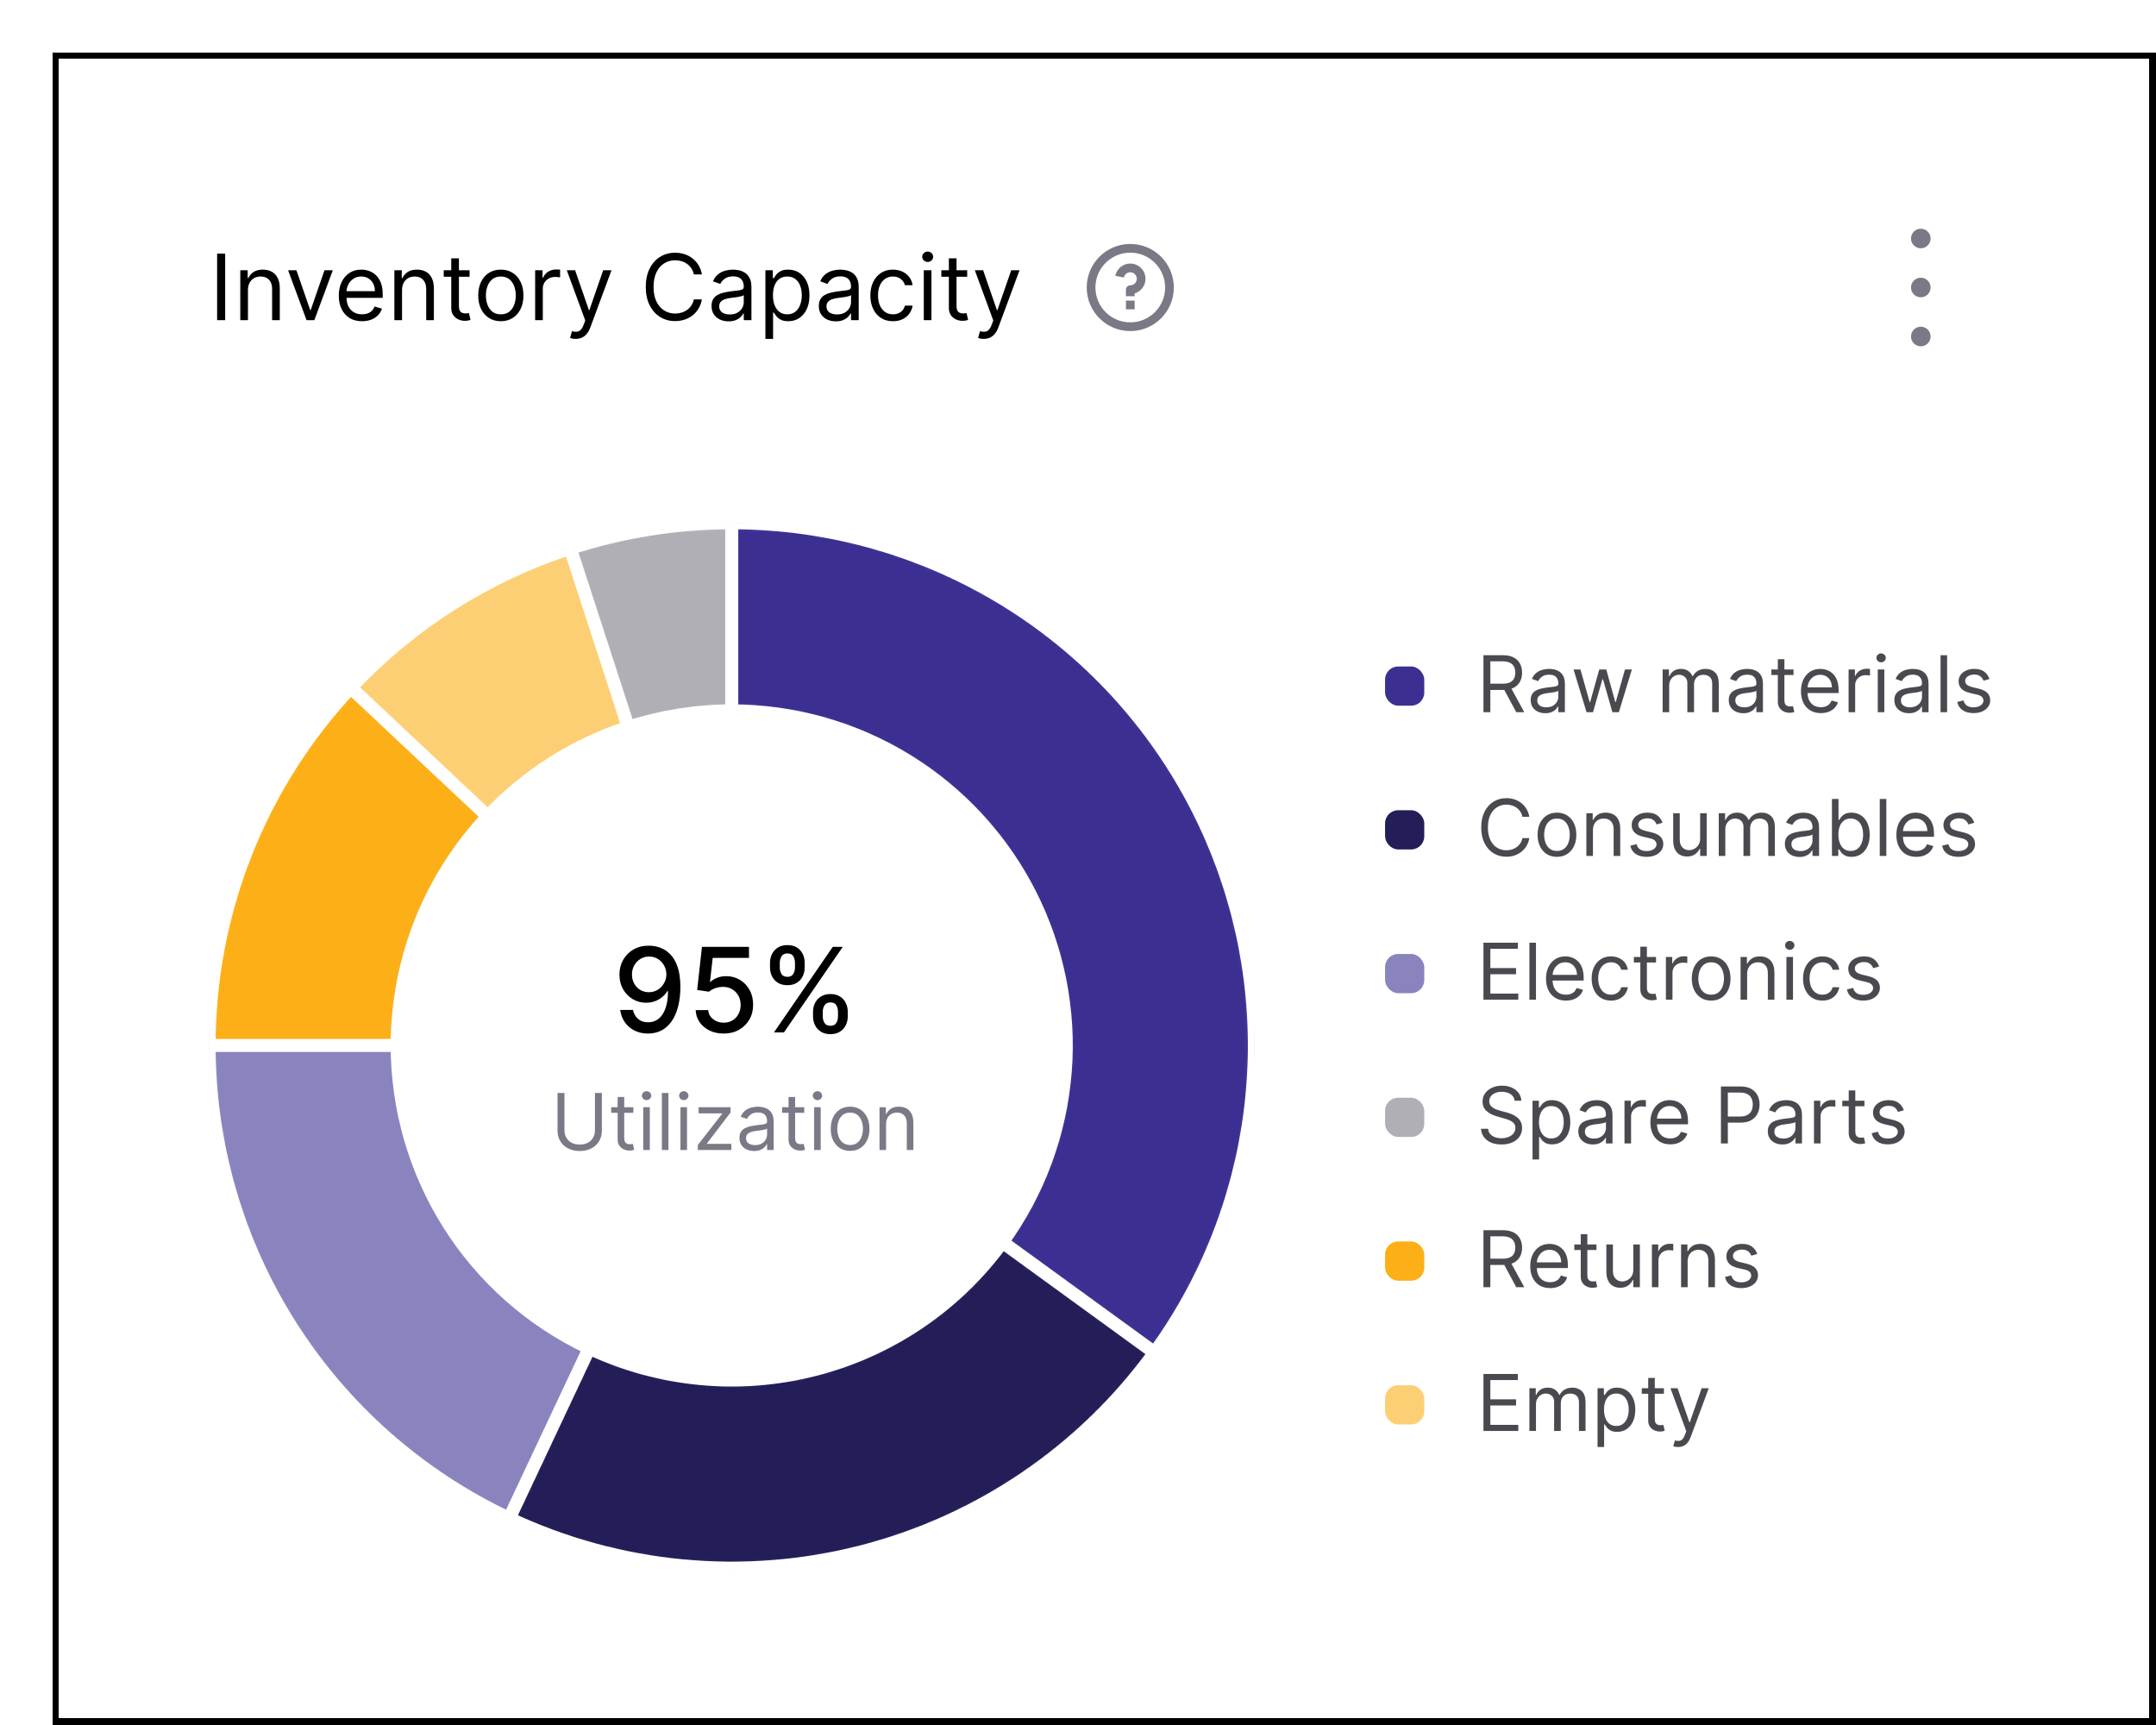
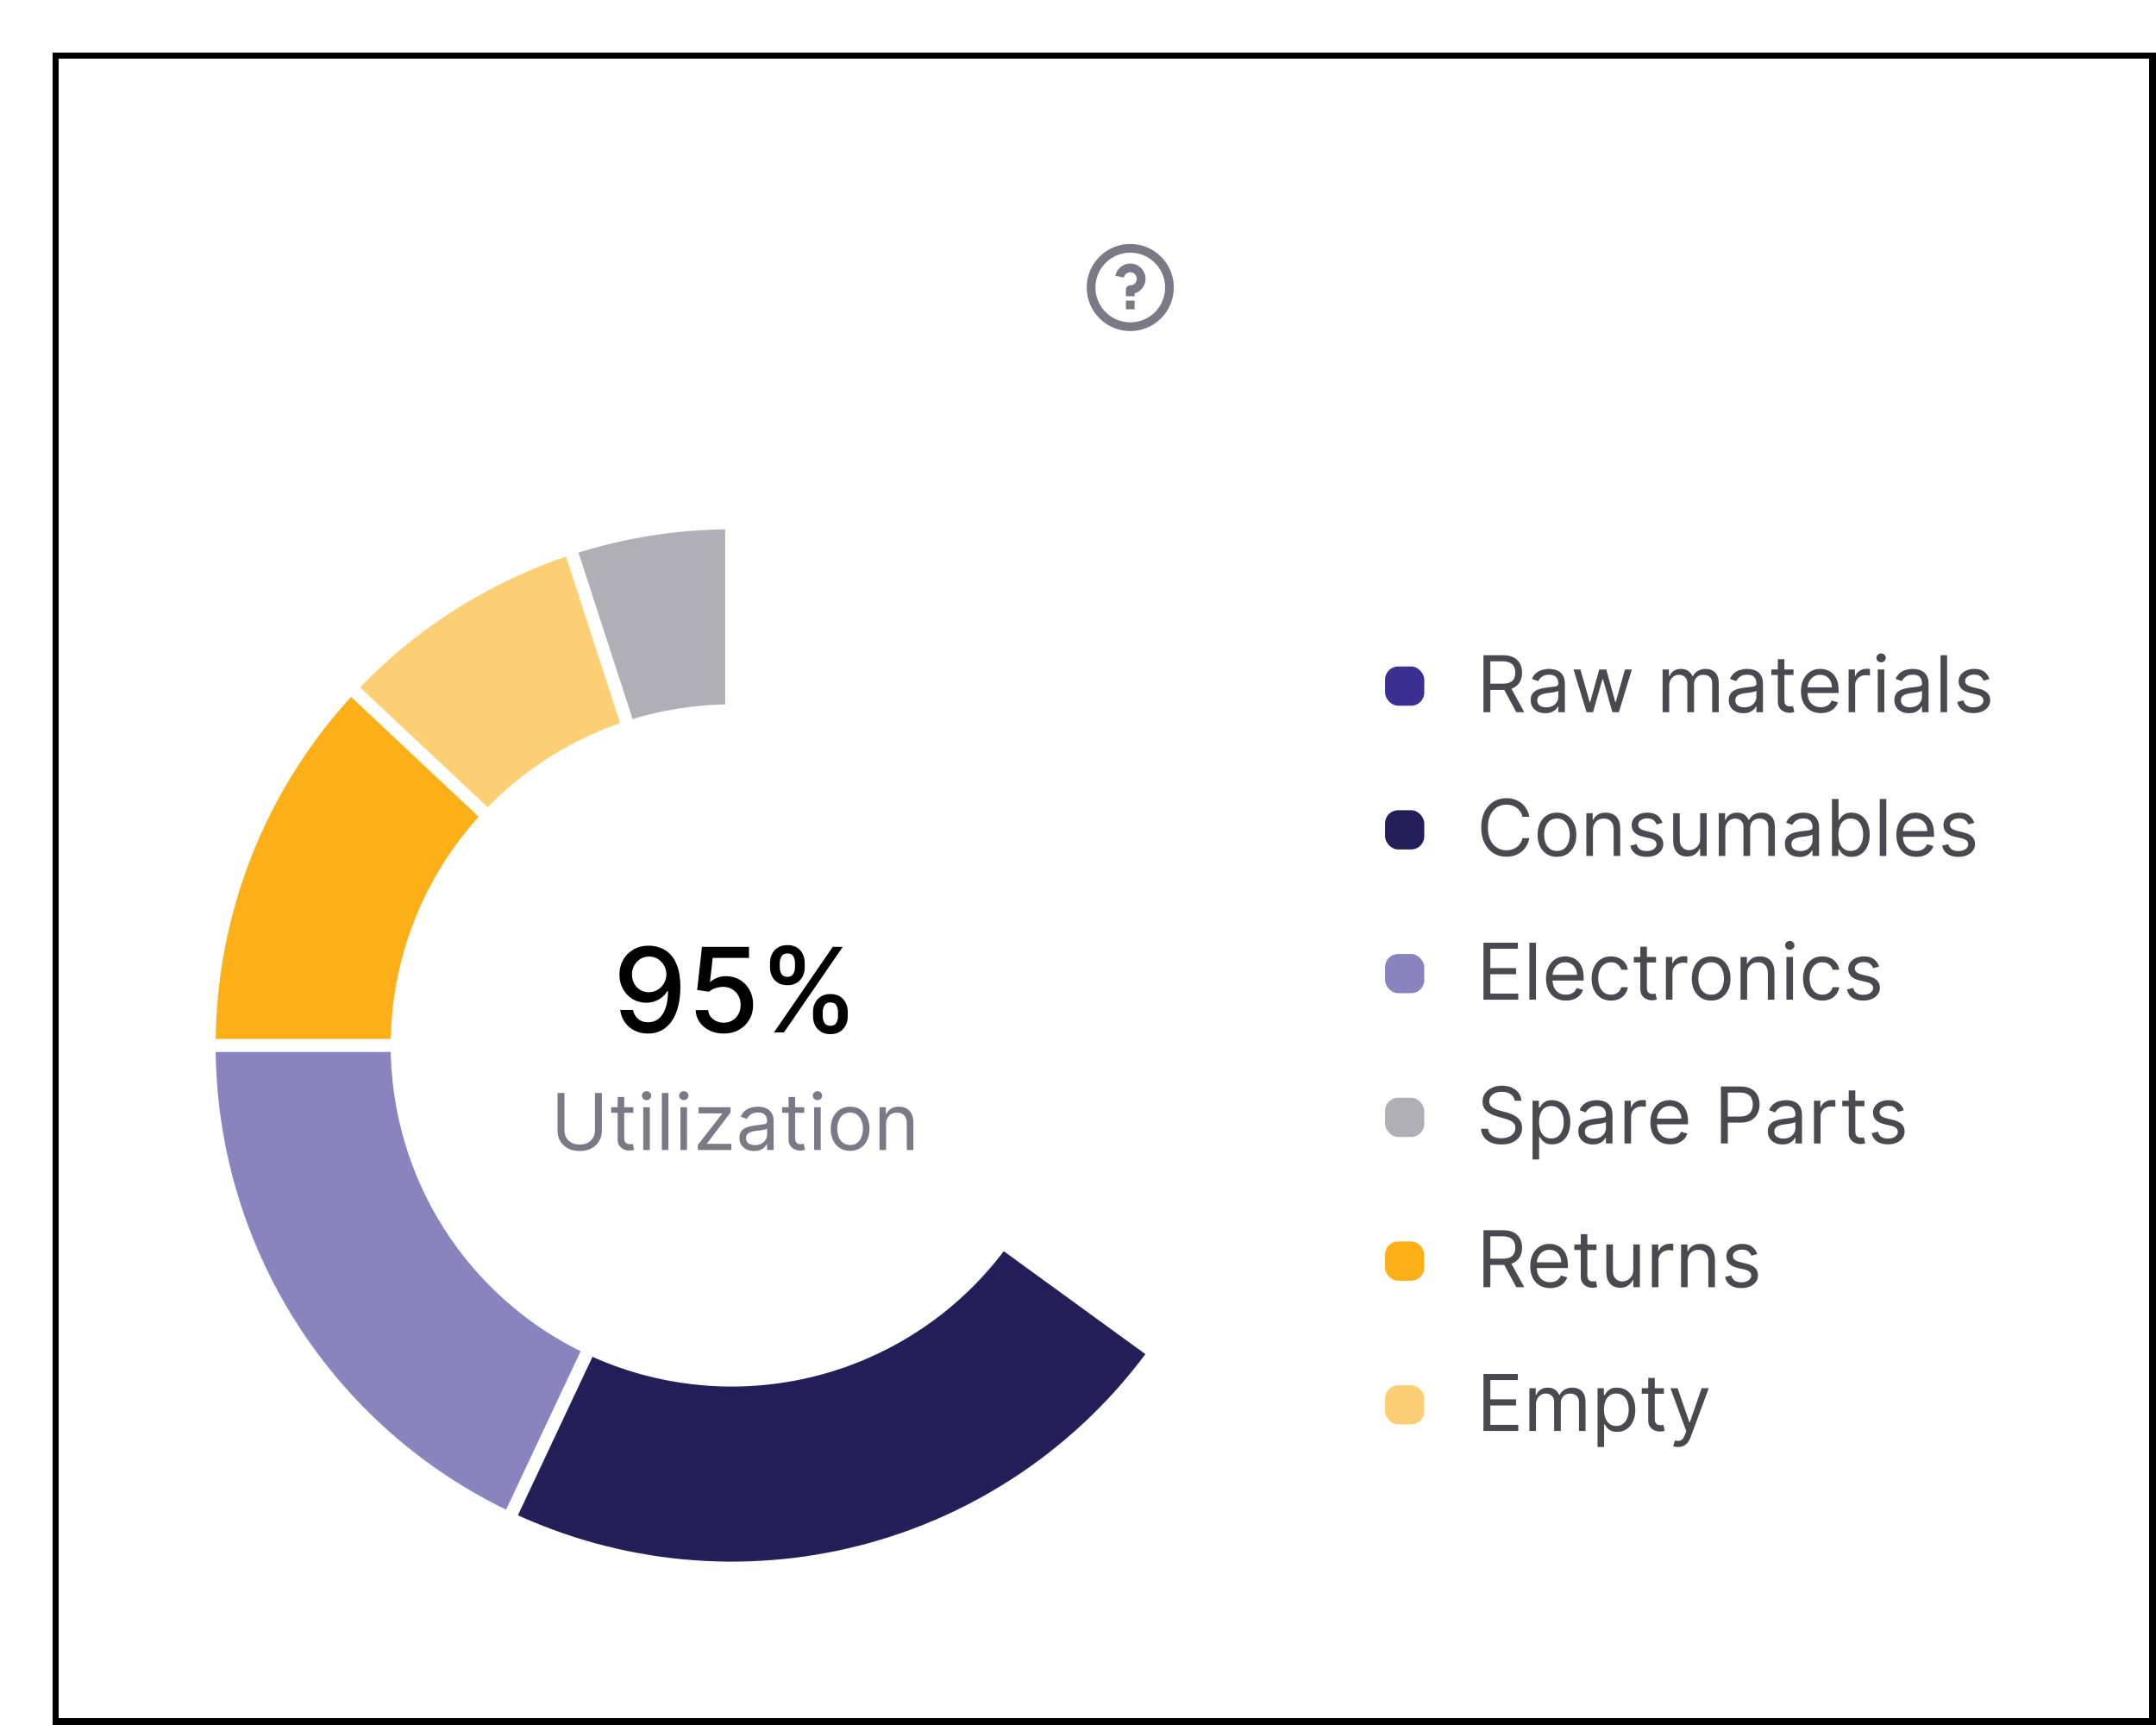
<svg xmlns="http://www.w3.org/2000/svg" width="330" height="264" viewBox="0 0 330 264" fill="none">
  <g filter="url(#filter0_d_7240_4010)">
    <rect width="322" height="256" fill="white" shape-rendering="crispEdges" />
    <rect x="0.5" y="0.5" width="321" height="255" stroke="black" shape-rendering="crispEdges" />
-     <path d="M26.466 30.818V41H25.233V30.818H26.466ZM29.952 36.406V41H28.779V33.364H29.913V34.557H30.012C30.191 34.169 30.463 33.858 30.827 33.622C31.192 33.383 31.663 33.264 32.239 33.264C32.756 33.264 33.209 33.37 33.596 33.582C33.984 33.791 34.286 34.109 34.501 34.537C34.717 34.961 34.824 35.498 34.824 36.148V41H33.651V36.227C33.651 35.627 33.495 35.16 33.184 34.825C32.872 34.487 32.445 34.318 31.901 34.318C31.527 34.318 31.192 34.399 30.897 34.562C30.605 34.724 30.375 34.961 30.206 35.273C30.037 35.584 29.952 35.962 29.952 36.406ZM42.939 33.364L40.115 41H38.922L36.098 33.364H37.371L39.479 39.449H39.559L41.666 33.364H42.939ZM47.416 41.159C46.68 41.159 46.046 40.997 45.512 40.672C44.982 40.344 44.572 39.886 44.284 39.3C43.999 38.71 43.856 38.024 43.856 37.242C43.856 36.459 43.999 35.77 44.284 35.173C44.572 34.573 44.974 34.106 45.487 33.771C46.004 33.433 46.608 33.264 47.297 33.264C47.695 33.264 48.087 33.331 48.475 33.463C48.863 33.596 49.216 33.811 49.534 34.109C49.852 34.404 50.106 34.795 50.295 35.283C50.484 35.77 50.578 36.37 50.578 37.082V37.58H44.692V36.565H49.385C49.385 36.135 49.299 35.75 49.126 35.412C48.957 35.074 48.715 34.807 48.401 34.611C48.089 34.416 47.721 34.318 47.297 34.318C46.83 34.318 46.425 34.434 46.084 34.666C45.746 34.895 45.486 35.193 45.303 35.561C45.121 35.929 45.03 36.323 45.03 36.744V37.42C45.03 37.997 45.129 38.486 45.328 38.887C45.53 39.285 45.81 39.588 46.168 39.797C46.526 40.002 46.942 40.105 47.416 40.105C47.724 40.105 48.003 40.062 48.251 39.976C48.503 39.886 48.72 39.754 48.903 39.578C49.085 39.399 49.226 39.177 49.325 38.912L50.459 39.23C50.34 39.615 50.139 39.953 49.857 40.244C49.575 40.533 49.227 40.758 48.813 40.92C48.399 41.08 47.933 41.159 47.416 41.159ZM53.536 36.406V41H52.363V33.364H53.496V34.557H53.596C53.775 34.169 54.047 33.858 54.411 33.622C54.776 33.383 55.246 33.264 55.823 33.264C56.34 33.264 56.793 33.37 57.18 33.582C57.568 33.791 57.87 34.109 58.085 34.537C58.301 34.961 58.408 35.498 58.408 36.148V41H57.235V36.227C57.235 35.627 57.079 35.16 56.768 34.825C56.456 34.487 56.029 34.318 55.485 34.318C55.111 34.318 54.776 34.399 54.481 34.562C54.189 34.724 53.959 34.961 53.79 35.273C53.621 35.584 53.536 35.962 53.536 36.406ZM63.873 33.364V34.358H59.916V33.364H63.873ZM61.069 31.534H62.243V38.812C62.243 39.144 62.291 39.392 62.387 39.558C62.486 39.721 62.612 39.83 62.765 39.886C62.92 39.939 63.085 39.966 63.257 39.966C63.386 39.966 63.492 39.959 63.575 39.946C63.658 39.929 63.724 39.916 63.774 39.906L64.013 40.96C63.933 40.99 63.822 41.02 63.679 41.05C63.537 41.083 63.356 41.099 63.138 41.099C62.806 41.099 62.481 41.028 62.163 40.886C61.848 40.743 61.587 40.526 61.378 40.234C61.172 39.943 61.069 39.575 61.069 39.131V31.534ZM68.659 41.159C67.969 41.159 67.364 40.995 66.844 40.667C66.327 40.339 65.922 39.88 65.631 39.29C65.343 38.7 65.198 38.01 65.198 37.222C65.198 36.426 65.343 35.732 65.631 35.139C65.922 34.545 66.327 34.084 66.844 33.756C67.364 33.428 67.969 33.264 68.659 33.264C69.348 33.264 69.951 33.428 70.468 33.756C70.989 34.084 71.393 34.545 71.681 35.139C71.973 35.732 72.119 36.426 72.119 37.222C72.119 38.01 71.973 38.7 71.681 39.29C71.393 39.88 70.989 40.339 70.468 40.667C69.951 40.995 69.348 41.159 68.659 41.159ZM68.659 40.105C69.182 40.105 69.613 39.971 69.951 39.702C70.289 39.434 70.54 39.081 70.702 38.644C70.864 38.206 70.945 37.732 70.945 37.222C70.945 36.711 70.864 36.236 70.702 35.795C70.54 35.354 70.289 34.998 69.951 34.726C69.613 34.454 69.182 34.318 68.659 34.318C68.135 34.318 67.704 34.454 67.366 34.726C67.028 34.998 66.778 35.354 66.615 35.795C66.453 36.236 66.372 36.711 66.372 37.222C66.372 37.732 66.453 38.206 66.615 38.644C66.778 39.081 67.028 39.434 67.366 39.702C67.704 39.971 68.135 40.105 68.659 40.105ZM73.91 41V33.364H75.043V34.517H75.123C75.262 34.139 75.514 33.833 75.879 33.597C76.243 33.362 76.654 33.244 77.112 33.244C77.198 33.244 77.305 33.246 77.435 33.249C77.564 33.253 77.662 33.258 77.728 33.264V34.457C77.688 34.447 77.597 34.432 77.454 34.413C77.315 34.389 77.168 34.378 77.012 34.378C76.641 34.378 76.309 34.456 76.018 34.611C75.729 34.764 75.501 34.976 75.332 35.248C75.166 35.516 75.083 35.823 75.083 36.168V41H73.91ZM80.107 43.864C79.908 43.864 79.731 43.847 79.575 43.814C79.419 43.784 79.311 43.754 79.252 43.724L79.55 42.69C79.835 42.763 80.087 42.79 80.306 42.77C80.525 42.75 80.718 42.652 80.887 42.477C81.06 42.304 81.217 42.024 81.36 41.636L81.579 41.04L78.755 33.364H80.027L82.135 39.449H82.215L84.323 33.364H85.596L82.354 42.114C82.208 42.508 82.028 42.834 81.812 43.093C81.597 43.355 81.347 43.549 81.061 43.675C80.78 43.801 80.462 43.864 80.107 43.864ZM99.434 34H98.201C98.128 33.645 98.001 33.334 97.818 33.065C97.639 32.797 97.421 32.572 97.162 32.389C96.907 32.204 96.623 32.064 96.312 31.972C96 31.879 95.675 31.832 95.337 31.832C94.721 31.832 94.162 31.988 93.662 32.3C93.165 32.611 92.769 33.07 92.474 33.677C92.182 34.283 92.036 35.028 92.036 35.909C92.036 36.791 92.182 37.535 92.474 38.141C92.769 38.748 93.165 39.207 93.662 39.519C94.162 39.83 94.721 39.986 95.337 39.986C95.675 39.986 96 39.939 96.312 39.847C96.623 39.754 96.907 39.616 97.162 39.434C97.421 39.248 97.639 39.021 97.818 38.753C98.001 38.481 98.128 38.169 98.201 37.818H99.434C99.341 38.339 99.172 38.804 98.927 39.215C98.682 39.626 98.377 39.976 98.012 40.264C97.647 40.549 97.238 40.766 96.784 40.916C96.333 41.065 95.851 41.139 95.337 41.139C94.469 41.139 93.697 40.927 93.021 40.503C92.344 40.079 91.812 39.475 91.425 38.693C91.037 37.911 90.843 36.983 90.843 35.909C90.843 34.835 91.037 33.907 91.425 33.125C91.812 32.343 92.344 31.74 93.021 31.315C93.697 30.891 94.469 30.679 95.337 30.679C95.851 30.679 96.333 30.754 96.784 30.903C97.238 31.052 97.647 31.271 98.012 31.559C98.377 31.844 98.682 32.192 98.927 32.603C99.172 33.011 99.341 33.476 99.434 34ZM103.514 41.179C103.03 41.179 102.591 41.088 102.197 40.906C101.802 40.72 101.489 40.453 101.257 40.105C101.025 39.754 100.909 39.33 100.909 38.832C100.909 38.395 100.995 38.04 101.168 37.769C101.34 37.493 101.57 37.278 101.859 37.122C102.147 36.966 102.465 36.85 102.813 36.774C103.165 36.695 103.518 36.632 103.872 36.585C104.336 36.526 104.713 36.481 105.001 36.451C105.293 36.418 105.505 36.363 105.637 36.287C105.773 36.211 105.841 36.078 105.841 35.889V35.849C105.841 35.359 105.707 34.978 105.438 34.706C105.173 34.434 104.771 34.298 104.23 34.298C103.67 34.298 103.231 34.421 102.913 34.666C102.595 34.911 102.371 35.173 102.242 35.452L101.128 35.054C101.327 34.59 101.592 34.229 101.923 33.97C102.258 33.708 102.623 33.526 103.017 33.423C103.415 33.317 103.806 33.264 104.191 33.264C104.436 33.264 104.718 33.294 105.036 33.354C105.357 33.41 105.667 33.528 105.965 33.707C106.267 33.886 106.517 34.156 106.716 34.517C106.915 34.878 107.014 35.362 107.014 35.969V41H105.841V39.966H105.781C105.702 40.132 105.569 40.309 105.384 40.498C105.198 40.687 104.951 40.847 104.643 40.98C104.335 41.113 103.959 41.179 103.514 41.179ZM103.693 40.125C104.157 40.125 104.548 40.034 104.867 39.852C105.188 39.669 105.43 39.434 105.593 39.146C105.758 38.857 105.841 38.554 105.841 38.236V37.162C105.791 37.222 105.682 37.276 105.513 37.326C105.347 37.372 105.155 37.414 104.936 37.45C104.721 37.483 104.51 37.513 104.305 37.54C104.103 37.563 103.939 37.583 103.813 37.599C103.508 37.639 103.223 37.704 102.958 37.793C102.696 37.88 102.484 38.01 102.321 38.186C102.162 38.358 102.083 38.594 102.083 38.892C102.083 39.3 102.233 39.608 102.535 39.817C102.84 40.022 103.226 40.125 103.693 40.125ZM109.156 43.864V33.364H110.289V34.577H110.429C110.515 34.444 110.634 34.275 110.787 34.07C110.942 33.861 111.164 33.675 111.453 33.513C111.744 33.347 112.139 33.264 112.636 33.264C113.279 33.264 113.846 33.425 114.336 33.746C114.827 34.068 115.21 34.524 115.485 35.114C115.76 35.704 115.897 36.4 115.897 37.202C115.897 38.01 115.76 38.711 115.485 39.305C115.21 39.895 114.828 40.352 114.341 40.677C113.854 40.998 113.292 41.159 112.656 41.159C112.165 41.159 111.773 41.078 111.478 40.916C111.183 40.75 110.956 40.562 110.797 40.354C110.637 40.142 110.515 39.966 110.429 39.827H110.329V43.864H109.156ZM110.309 37.182C110.309 37.758 110.394 38.267 110.563 38.708C110.732 39.146 110.979 39.489 111.304 39.737C111.628 39.983 112.026 40.105 112.497 40.105C112.987 40.105 113.397 39.976 113.725 39.717C114.056 39.456 114.305 39.104 114.471 38.663C114.64 38.219 114.724 37.725 114.724 37.182C114.724 36.645 114.641 36.161 114.475 35.73C114.313 35.296 114.066 34.953 113.735 34.701C113.407 34.446 112.994 34.318 112.497 34.318C112.02 34.318 111.618 34.439 111.294 34.681C110.969 34.92 110.724 35.255 110.558 35.685C110.392 36.113 110.309 36.612 110.309 37.182ZM119.934 41.179C119.45 41.179 119.011 41.088 118.617 40.906C118.222 40.72 117.909 40.453 117.677 40.105C117.445 39.754 117.329 39.33 117.329 38.832C117.329 38.395 117.415 38.04 117.588 37.769C117.76 37.493 117.99 37.278 118.279 37.122C118.567 36.966 118.885 36.85 119.233 36.774C119.585 36.695 119.938 36.632 120.292 36.585C120.756 36.526 121.132 36.481 121.421 36.451C121.712 36.418 121.925 36.363 122.057 36.287C122.193 36.211 122.261 36.078 122.261 35.889V35.849C122.261 35.359 122.127 34.978 121.858 34.706C121.593 34.434 121.19 34.298 120.65 34.298C120.09 34.298 119.651 34.421 119.333 34.666C119.015 34.911 118.791 35.173 118.662 35.452L117.548 35.054C117.747 34.59 118.012 34.229 118.343 33.97C118.678 33.708 119.043 33.526 119.437 33.423C119.835 33.317 120.226 33.264 120.61 33.264C120.856 33.264 121.137 33.294 121.456 33.354C121.777 33.41 122.087 33.528 122.385 33.707C122.687 33.886 122.937 34.156 123.136 34.517C123.335 34.878 123.434 35.362 123.434 35.969V41H122.261V39.966H122.201C122.122 40.132 121.989 40.309 121.804 40.498C121.618 40.687 121.371 40.847 121.063 40.98C120.755 41.113 120.378 41.179 119.934 41.179ZM120.113 40.125C120.577 40.125 120.968 40.034 121.287 39.852C121.608 39.669 121.85 39.434 122.012 39.146C122.178 38.857 122.261 38.554 122.261 38.236V37.162C122.211 37.222 122.102 37.276 121.933 37.326C121.767 37.372 121.575 37.414 121.356 37.45C121.141 37.483 120.93 37.513 120.725 37.54C120.523 37.563 120.359 37.583 120.233 37.599C119.928 37.639 119.643 37.704 119.377 37.793C119.116 37.88 118.904 38.01 118.741 38.186C118.582 38.358 118.502 38.594 118.502 38.892C118.502 39.3 118.653 39.608 118.955 39.817C119.26 40.022 119.646 40.125 120.113 40.125ZM128.678 41.159C127.962 41.159 127.346 40.99 126.829 40.652C126.312 40.314 125.914 39.848 125.635 39.255C125.357 38.662 125.218 37.984 125.218 37.222C125.218 36.446 125.36 35.762 125.645 35.168C125.934 34.572 126.335 34.106 126.849 33.771C127.366 33.433 127.969 33.264 128.658 33.264C129.195 33.264 129.679 33.364 130.11 33.562C130.541 33.761 130.894 34.04 131.169 34.398C131.444 34.756 131.615 35.173 131.681 35.651H130.508C130.418 35.303 130.219 34.994 129.911 34.726C129.606 34.454 129.195 34.318 128.678 34.318C128.221 34.318 127.82 34.438 127.475 34.676C127.134 34.911 126.867 35.245 126.675 35.675C126.486 36.103 126.391 36.605 126.391 37.182C126.391 37.772 126.484 38.285 126.67 38.723C126.858 39.16 127.124 39.5 127.465 39.742C127.81 39.984 128.214 40.105 128.678 40.105C128.983 40.105 129.26 40.052 129.508 39.946C129.757 39.84 129.967 39.688 130.14 39.489C130.312 39.29 130.435 39.051 130.508 38.773H131.681C131.615 39.224 131.451 39.63 131.189 39.991C130.93 40.349 130.587 40.634 130.16 40.846C129.735 41.055 129.242 41.159 128.678 41.159ZM133.396 41V33.364H134.569V41H133.396ZM133.993 32.091C133.764 32.091 133.567 32.013 133.401 31.857C133.239 31.701 133.157 31.514 133.157 31.296C133.157 31.077 133.239 30.889 133.401 30.734C133.567 30.578 133.764 30.5 133.993 30.5C134.221 30.5 134.417 30.578 134.579 30.734C134.745 30.889 134.828 31.077 134.828 31.296C134.828 31.514 134.745 31.701 134.579 31.857C134.417 32.013 134.221 32.091 133.993 32.091ZM140.039 33.364V34.358H136.082V33.364H140.039ZM137.235 31.534H138.409V38.812C138.409 39.144 138.457 39.392 138.553 39.558C138.652 39.721 138.778 39.83 138.931 39.886C139.087 39.939 139.251 39.966 139.423 39.966C139.552 39.966 139.658 39.959 139.741 39.946C139.824 39.929 139.89 39.916 139.94 39.906L140.179 40.96C140.099 40.99 139.988 41.02 139.846 41.05C139.703 41.083 139.522 41.099 139.304 41.099C138.972 41.099 138.647 41.028 138.329 40.886C138.014 40.743 137.752 40.526 137.544 40.234C137.338 39.943 137.235 39.575 137.235 39.131V31.534ZM142.56 43.864C142.361 43.864 142.184 43.847 142.028 43.814C141.872 43.784 141.765 43.754 141.705 43.724L142.003 42.69C142.288 42.763 142.54 42.79 142.759 42.77C142.978 42.75 143.172 42.652 143.341 42.477C143.513 42.304 143.67 42.024 143.813 41.636L144.032 41.04L141.208 33.364H142.48L144.588 39.449H144.668L146.776 33.364H148.049L144.807 42.114C144.661 42.508 144.481 42.834 144.265 43.093C144.05 43.355 143.8 43.549 143.515 43.675C143.233 43.801 142.915 43.864 142.56 43.864Z" fill="black" />
    <path d="M165.001 42.669C161.319 42.669 158.334 39.684 158.334 36.003C158.334 32.321 161.319 29.336 165.001 29.336C168.683 29.336 171.667 32.321 171.667 36.003C171.667 39.684 168.683 42.669 165.001 42.669ZM165.001 41.336C167.946 41.336 170.334 38.948 170.334 36.003C170.334 33.057 167.946 30.669 165.001 30.669C162.055 30.669 159.667 33.057 159.667 36.003C159.667 38.948 162.055 41.336 165.001 41.336ZM164.334 38.003H165.667V39.336H164.334V38.003ZM165.667 36.906V37.336H164.334V36.336C164.334 35.968 164.632 35.669 165.001 35.669C165.553 35.669 166.001 35.221 166.001 34.669C166.001 34.117 165.553 33.669 165.001 33.669C164.516 33.669 164.111 34.015 164.02 34.473L162.712 34.212C162.925 33.142 163.869 32.336 165.001 32.336C166.289 32.336 167.334 33.381 167.334 34.669C167.334 35.726 166.631 36.619 165.667 36.906Z" fill="#7B7986" />
-     <path d="M287.5 28.5C287.5 27.675 286.825 27 286 27C285.175 27 284.5 27.675 284.5 28.5C284.5 29.325 285.175 30 286 30C286.825 30 287.5 29.325 287.5 28.5ZM287.5 43.5C287.5 42.675 286.825 42 286 42C285.175 42 284.5 42.675 284.5 43.5C284.5 44.325 285.175 45 286 45C286.825 45 287.5 44.325 287.5 43.5ZM287.5 36C287.5 35.175 286.825 34.5 286 34.5C285.175 34.5 284.5 35.175 284.5 36C284.5 36.825 285.175 37.5 286 37.5C286.825 37.5 287.5 36.825 287.5 36Z" fill="#7B7986" />
    <g clip-path="url(#clip0_7240_4010)">
      <mask id="path-6-inside-1_7240_4010" fill="white">
-         <path d="M104 72C118.754 72 133.22 76.08 145.8 83.789C158.38 91.498 168.582 102.535 175.281 115.681C181.979 128.826 184.911 143.568 183.753 158.277C182.596 172.985 177.393 187.087 168.721 199.023L145.422 182.095C150.972 174.456 154.301 165.43 155.042 156.017C155.783 146.604 153.906 137.169 149.62 128.756C145.333 120.342 138.803 113.278 130.752 108.345C122.701 103.411 113.442 100.8 104 100.8V72Z" />
-       </mask>
-       <path d="M104 72C118.754 72 133.22 76.08 145.8 83.789C158.38 91.498 168.582 102.535 175.281 115.681C181.979 128.826 184.911 143.568 183.753 158.277C182.596 172.985 177.393 187.087 168.721 199.023L145.422 182.095C150.972 174.456 154.301 165.43 155.042 156.017C155.783 146.604 153.906 137.169 149.62 128.756C145.333 120.342 138.803 113.278 130.752 108.345C122.701 103.411 113.442 100.8 104 100.8V72Z" fill="#3B3092" stroke="white" stroke-width="2" mask="url(#path-6-inside-1_7240_4010)" />
+         </mask>
      <mask id="path-7-inside-2_7240_4010" fill="white">
        <path d="M168.721 199.023C157.779 214.084 141.927 224.857 123.895 229.487C105.864 234.116 86.782 232.313 69.938 224.386L82.2 198.327C92.981 203.4 105.193 204.554 116.733 201.591C128.273 198.628 138.419 191.734 145.422 182.095L168.721 199.023Z" />
      </mask>
      <path d="M168.721 199.023C157.779 214.084 141.927 224.857 123.895 229.487C105.864 234.116 86.782 232.313 69.938 224.386L82.2 198.327C92.981 203.4 105.193 204.554 116.733 201.591C128.273 198.628 138.419 191.734 145.422 182.095L168.721 199.023Z" fill="#231D58" stroke="white" stroke-width="2" mask="url(#path-7-inside-2_7240_4010)" />
      <mask id="path-8-inside-3_7240_4010" fill="white">
        <path d="M69.938 224.386C56.202 217.922 44.588 207.684 36.454 194.866C28.319 182.048 24 167.181 24 152H52.8C52.8 161.716 55.564 171.231 60.77 179.434C65.976 187.638 73.409 194.19 82.2 198.327L69.938 224.386Z" />
      </mask>
      <path d="M69.938 224.386C56.202 217.922 44.588 207.684 36.454 194.866C28.319 182.048 24 167.181 24 152H52.8C52.8 161.716 55.564 171.231 60.77 179.434C65.976 187.638 73.409 194.19 82.2 198.327L69.938 224.386Z" fill="#8983BE" stroke="white" stroke-width="2" mask="url(#path-8-inside-3_7240_4010)" />
      <mask id="path-9-inside-4_7240_4010" fill="white">
        <path d="M24 152C24 131.652 31.753 112.069 45.682 97.236L66.677 116.951C57.762 126.444 52.8 138.977 52.8 152H24Z" />
      </mask>
      <path d="M24 152C24 131.652 31.753 112.069 45.682 97.236L66.677 116.951C57.762 126.444 52.8 138.977 52.8 152H24Z" fill="#FCAF17" stroke="white" stroke-width="2" mask="url(#path-9-inside-4_7240_4010)" />
      <mask id="path-10-inside-5_7240_4010" fill="white">
        <path d="M45.682 97.236C54.907 87.413 66.463 80.079 79.279 75.915L88.178 103.306C79.976 105.971 72.58 110.665 66.677 116.951L45.682 97.236Z" />
      </mask>
      <path d="M45.682 97.236C54.907 87.413 66.463 80.079 79.279 75.915L88.178 103.306C79.976 105.971 72.58 110.665 66.677 116.951L45.682 97.236Z" fill="#FDCF74" stroke="white" stroke-width="2" mask="url(#path-10-inside-5_7240_4010)" />
      <mask id="path-11-inside-6_7240_4010" fill="white">
        <path d="M79.279 75.915C87.263 73.321 95.605 72 104 72L104 100.8C98.627 100.8 93.288 101.646 88.178 103.306L79.279 75.915Z" />
      </mask>
      <path d="M79.279 75.915C87.263 73.321 95.605 72 104 72L104 100.8C98.627 100.8 93.288 101.646 88.178 103.306L79.279 75.915Z" fill="#B0AFB6" stroke="white" stroke-width="2" mask="url(#path-11-inside-6_7240_4010)" />
      <path d="M91.356 136.73C91.94 136.734 92.515 136.841 93.082 137.05C93.649 137.259 94.16 137.599 94.616 138.072C95.076 138.545 95.443 139.185 95.716 139.99C95.993 140.791 96.133 141.788 96.138 142.982C96.138 144.128 96.023 145.148 95.792 146.043C95.562 146.934 95.232 147.686 94.802 148.3C94.376 148.913 93.858 149.38 93.248 149.7C92.639 150.019 91.953 150.179 91.19 150.179C90.41 150.179 89.718 150.026 89.113 149.719C88.508 149.412 88.015 148.988 87.636 148.447C87.257 147.901 87.02 147.275 86.927 146.567H88.876C89.004 147.13 89.264 147.586 89.656 147.935C90.052 148.281 90.564 148.453 91.19 148.453C92.149 148.453 92.897 148.036 93.434 147.2C93.971 146.361 94.241 145.189 94.246 143.685H94.143C93.922 144.051 93.645 144.366 93.312 144.631C92.984 144.895 92.616 145.099 92.207 145.244C91.797 145.389 91.361 145.462 90.896 145.462C90.142 145.462 89.456 145.276 88.838 144.906C88.22 144.535 87.728 144.026 87.361 143.378C86.995 142.73 86.812 141.991 86.812 141.16C86.812 140.333 86.999 139.583 87.374 138.91C87.753 138.237 88.282 137.704 88.959 137.312C89.641 136.915 90.44 136.722 91.356 136.73ZM91.363 138.392C90.864 138.392 90.415 138.516 90.014 138.763C89.618 139.006 89.305 139.336 89.074 139.754C88.844 140.167 88.729 140.627 88.729 141.134C88.729 141.641 88.84 142.102 89.062 142.515C89.287 142.924 89.594 143.25 89.982 143.493C90.374 143.732 90.822 143.851 91.324 143.851C91.699 143.851 92.049 143.778 92.373 143.634C92.697 143.489 92.98 143.288 93.223 143.033C93.466 142.773 93.655 142.479 93.792 142.151C93.928 141.822 93.996 141.477 93.996 141.115C93.996 140.634 93.881 140.186 93.651 139.773C93.425 139.359 93.114 139.027 92.718 138.776C92.322 138.52 91.87 138.392 91.363 138.392ZM102.768 150.179C101.967 150.179 101.246 150.026 100.607 149.719C99.972 149.408 99.465 148.982 99.086 148.44C98.707 147.899 98.504 147.281 98.479 146.587H100.396C100.443 147.149 100.692 147.612 101.144 147.974C101.596 148.336 102.137 148.517 102.768 148.517C103.271 148.517 103.716 148.402 104.104 148.172C104.496 147.938 104.803 147.616 105.024 147.207C105.25 146.798 105.363 146.331 105.363 145.807C105.363 145.274 105.248 144.799 105.018 144.381C104.788 143.964 104.47 143.636 104.065 143.397C103.665 143.158 103.205 143.037 102.685 143.033C102.288 143.033 101.89 143.101 101.489 143.237C101.089 143.374 100.765 143.553 100.518 143.774L98.709 143.506L99.444 136.909H106.641V138.603H101.087L100.671 142.266H100.748C101.004 142.018 101.342 141.812 101.764 141.646C102.19 141.479 102.646 141.396 103.132 141.396C103.929 141.396 104.638 141.586 105.261 141.965C105.887 142.344 106.379 142.862 106.737 143.518C107.099 144.17 107.278 144.92 107.274 145.768C107.278 146.616 107.087 147.373 106.699 148.038C106.315 148.702 105.783 149.227 105.101 149.61C104.423 149.989 103.646 150.179 102.768 150.179ZM116.442 147.545V146.855C116.442 146.361 116.544 145.909 116.749 145.5C116.958 145.087 117.26 144.756 117.656 144.509C118.057 144.258 118.541 144.132 119.107 144.132C119.687 144.132 120.173 144.256 120.565 144.503C120.957 144.75 121.253 145.08 121.453 145.494C121.658 145.907 121.76 146.361 121.76 146.855V147.545C121.76 148.04 121.658 148.494 121.453 148.907C121.249 149.316 120.948 149.646 120.552 149.898C120.16 150.145 119.678 150.268 119.107 150.268C118.532 150.268 118.046 150.145 117.65 149.898C117.254 149.646 116.953 149.316 116.749 148.907C116.544 148.494 116.442 148.04 116.442 147.545ZM117.931 146.855V147.545C117.931 147.912 118.019 148.244 118.193 148.543C118.368 148.841 118.673 148.99 119.107 148.99C119.538 148.99 119.838 148.841 120.009 148.543C120.179 148.244 120.264 147.912 120.264 147.545V146.855C120.264 146.489 120.181 146.156 120.015 145.858C119.853 145.56 119.551 145.411 119.107 145.411C118.681 145.411 118.379 145.56 118.2 145.858C118.021 146.156 117.931 146.489 117.931 146.855ZM109.858 140.054V139.364C109.858 138.869 109.96 138.415 110.165 138.002C110.374 137.589 110.676 137.259 111.073 137.011C111.473 136.764 111.957 136.641 112.524 136.641C113.103 136.641 113.589 136.764 113.981 137.011C114.373 137.259 114.669 137.589 114.869 138.002C115.07 138.415 115.17 138.869 115.17 139.364V140.054C115.17 140.548 115.068 141.002 114.863 141.415C114.663 141.825 114.365 142.155 113.968 142.406C113.576 142.653 113.095 142.777 112.524 142.777C111.944 142.777 111.456 142.653 111.06 142.406C110.668 142.155 110.369 141.825 110.165 141.415C109.96 141.002 109.858 140.548 109.858 140.054ZM111.354 139.364V140.054C111.354 140.42 111.439 140.753 111.61 141.051C111.784 141.349 112.089 141.499 112.524 141.499C112.95 141.499 113.248 141.349 113.419 141.051C113.593 140.753 113.681 140.42 113.681 140.054V139.364C113.681 138.997 113.597 138.665 113.431 138.366C113.265 138.068 112.963 137.919 112.524 137.919C112.097 137.919 111.795 138.068 111.616 138.366C111.441 138.665 111.354 138.997 111.354 139.364ZM110.465 150L119.465 136.909H120.993L111.993 150H110.465Z" fill="black" />
      <path d="M83.065 159.273H84.122V165.051C84.122 165.648 83.981 166.18 83.7 166.649C83.422 167.115 83.028 167.483 82.52 167.753C82.011 168.02 81.415 168.153 80.73 168.153C80.046 168.153 79.449 168.02 78.94 167.753C78.432 167.483 78.037 167.115 77.756 166.649C77.477 166.18 77.338 165.648 77.338 165.051V159.273H78.395V164.966C78.395 165.392 78.489 165.771 78.676 166.104C78.864 166.433 79.131 166.693 79.477 166.884C79.827 167.071 80.244 167.165 80.73 167.165C81.216 167.165 81.633 167.071 81.983 166.884C82.332 166.693 82.599 166.433 82.784 166.104C82.972 165.771 83.065 165.392 83.065 164.966V159.273ZM88.943 161.455V162.307H85.551V161.455H88.943ZM86.539 159.886H87.545V166.125C87.545 166.409 87.586 166.622 87.669 166.764C87.754 166.903 87.862 166.997 87.993 167.045C88.126 167.091 88.267 167.114 88.414 167.114C88.525 167.114 88.616 167.108 88.687 167.097C88.758 167.082 88.815 167.071 88.858 167.062L89.062 167.966C88.994 167.991 88.899 168.017 88.777 168.043C88.654 168.071 88.5 168.085 88.312 168.085C88.028 168.085 87.75 168.024 87.477 167.902C87.207 167.78 86.983 167.594 86.804 167.344C86.627 167.094 86.539 166.778 86.539 166.398V159.886ZM90.456 168V161.455H91.461V168H90.456ZM90.967 160.364C90.771 160.364 90.602 160.297 90.46 160.163C90.321 160.03 90.251 159.869 90.251 159.682C90.251 159.494 90.321 159.334 90.46 159.2C90.602 159.067 90.771 159 90.967 159C91.163 159 91.331 159.067 91.47 159.2C91.612 159.334 91.683 159.494 91.683 159.682C91.683 159.869 91.612 160.03 91.47 160.163C91.331 160.297 91.163 160.364 90.967 160.364ZM94.309 159.273V168H93.303V159.273H94.309ZM96.151 168V161.455H97.157V168H96.151ZM96.662 160.364C96.466 160.364 96.297 160.297 96.155 160.163C96.016 160.03 95.946 159.869 95.946 159.682C95.946 159.494 96.016 159.334 96.155 159.2C96.297 159.067 96.466 159 96.662 159C96.858 159 97.026 159.067 97.165 159.2C97.307 159.334 97.378 159.494 97.378 159.682C97.378 159.869 97.307 160.03 97.165 160.163C97.026 160.297 96.858 160.364 96.662 160.364ZM98.811 168V167.233L102.527 162.46V162.392H98.93V161.455H103.822V162.256L100.209 166.994V167.062H103.942V168H98.811ZM107.417 168.153C107.002 168.153 106.626 168.075 106.288 167.919C105.95 167.76 105.681 167.531 105.482 167.233C105.283 166.932 105.184 166.568 105.184 166.142C105.184 165.767 105.258 165.463 105.406 165.23C105.553 164.994 105.751 164.81 105.998 164.676C106.245 164.543 106.518 164.443 106.816 164.378C107.117 164.31 107.42 164.256 107.724 164.216C108.121 164.165 108.444 164.126 108.691 164.101C108.941 164.072 109.123 164.026 109.237 163.96C109.353 163.895 109.411 163.781 109.411 163.619V163.585C109.411 163.165 109.296 162.838 109.066 162.605C108.839 162.372 108.494 162.256 108.031 162.256C107.55 162.256 107.174 162.361 106.901 162.571C106.629 162.781 106.437 163.006 106.326 163.244L105.371 162.903C105.542 162.506 105.769 162.196 106.053 161.974C106.34 161.75 106.653 161.594 106.991 161.506C107.332 161.415 107.667 161.369 107.996 161.369C108.207 161.369 108.448 161.395 108.721 161.446C108.996 161.494 109.262 161.595 109.518 161.749C109.776 161.902 109.991 162.134 110.161 162.443C110.332 162.753 110.417 163.168 110.417 163.688V168H109.411V167.114H109.36C109.292 167.256 109.178 167.408 109.019 167.57C108.86 167.732 108.648 167.869 108.384 167.983C108.12 168.097 107.798 168.153 107.417 168.153ZM107.57 167.25C107.968 167.25 108.303 167.172 108.576 167.016C108.852 166.859 109.059 166.658 109.198 166.411C109.34 166.163 109.411 165.903 109.411 165.631V164.71C109.369 164.761 109.275 164.808 109.13 164.851C108.988 164.891 108.823 164.926 108.636 164.957C108.451 164.986 108.271 165.011 108.094 165.034C107.921 165.054 107.781 165.071 107.673 165.085C107.411 165.119 107.167 165.175 106.94 165.251C106.715 165.325 106.533 165.437 106.394 165.588C106.258 165.736 106.19 165.937 106.19 166.193C106.19 166.543 106.319 166.807 106.577 166.986C106.839 167.162 107.17 167.25 107.57 167.25ZM115.099 161.455V162.307H111.707V161.455H115.099ZM112.696 159.886H113.701V166.125C113.701 166.409 113.743 166.622 113.825 166.764C113.91 166.903 114.018 166.997 114.149 167.045C114.282 167.091 114.423 167.114 114.571 167.114C114.681 167.114 114.772 167.108 114.843 167.097C114.914 167.082 114.971 167.071 115.014 167.062L115.218 167.966C115.15 167.991 115.055 168.017 114.933 168.043C114.811 168.071 114.656 168.085 114.468 168.085C114.184 168.085 113.906 168.024 113.633 167.902C113.363 167.78 113.139 167.594 112.96 167.344C112.784 167.094 112.696 166.778 112.696 166.398V159.886ZM116.612 168V161.455H117.618V168H116.612ZM117.123 160.364C116.927 160.364 116.758 160.297 116.616 160.163C116.477 160.03 116.407 159.869 116.407 159.682C116.407 159.494 116.477 159.334 116.616 159.2C116.758 159.067 116.927 159 117.123 159C117.319 159 117.487 159.067 117.626 159.2C117.768 159.334 117.839 159.494 117.839 159.682C117.839 159.869 117.768 160.03 117.626 160.163C117.487 160.297 117.319 160.364 117.123 160.364ZM122.119 168.136C121.528 168.136 121.009 167.996 120.563 167.714C120.12 167.433 119.773 167.04 119.523 166.534C119.276 166.028 119.153 165.437 119.153 164.761C119.153 164.08 119.276 163.484 119.523 162.976C119.773 162.467 120.12 162.072 120.563 161.791C121.009 161.51 121.528 161.369 122.119 161.369C122.71 161.369 123.227 161.51 123.67 161.791C124.116 162.072 124.462 162.467 124.71 162.976C124.96 163.484 125.085 164.08 125.085 164.761C125.085 165.437 124.96 166.028 124.71 166.534C124.462 167.04 124.116 167.433 123.67 167.714C123.227 167.996 122.71 168.136 122.119 168.136ZM122.119 167.233C122.567 167.233 122.937 167.118 123.227 166.888C123.516 166.658 123.731 166.355 123.87 165.98C124.009 165.605 124.079 165.199 124.079 164.761C124.079 164.324 124.009 163.916 123.87 163.538C123.731 163.161 123.516 162.855 123.227 162.622C122.937 162.389 122.567 162.273 122.119 162.273C121.67 162.273 121.3 162.389 121.011 162.622C120.721 162.855 120.506 163.161 120.367 163.538C120.228 163.916 120.158 164.324 120.158 164.761C120.158 165.199 120.228 165.605 120.367 165.98C120.506 166.355 120.721 166.658 121.011 166.888C121.3 167.118 121.67 167.233 122.119 167.233ZM127.625 164.062V168H126.62V161.455H127.591V162.477H127.676C127.83 162.145 128.063 161.878 128.375 161.676C128.688 161.472 129.091 161.369 129.586 161.369C130.029 161.369 130.417 161.46 130.749 161.642C131.081 161.821 131.34 162.094 131.525 162.46C131.709 162.824 131.801 163.284 131.801 163.841V168H130.796V163.909C130.796 163.395 130.662 162.994 130.395 162.707C130.128 162.418 129.762 162.273 129.296 162.273C128.975 162.273 128.688 162.342 128.435 162.482C128.185 162.621 127.988 162.824 127.843 163.091C127.698 163.358 127.625 163.682 127.625 164.062Z" fill="#7B7986" />
    </g>
    <rect x="204" y="94" width="6" height="6" rx="2" fill="#3B3092" />
    <path d="M219.057 101V92.273H222.006C222.688 92.273 223.247 92.389 223.685 92.622C224.122 92.852 224.446 93.169 224.656 93.572C224.866 93.976 224.972 94.435 224.972 94.949C224.972 95.463 224.866 95.919 224.656 96.317C224.446 96.715 224.124 97.027 223.689 97.254C223.254 97.479 222.699 97.591 222.023 97.591H219.636V96.636H221.989C222.455 96.636 222.83 96.568 223.114 96.432C223.401 96.296 223.608 96.102 223.736 95.852C223.866 95.599 223.932 95.298 223.932 94.949C223.932 94.599 223.866 94.294 223.736 94.033C223.605 93.771 223.396 93.57 223.109 93.428C222.822 93.283 222.443 93.21 221.972 93.21H220.114V101H219.057ZM223.165 97.079L225.312 101H224.085L221.972 97.079H223.165ZM228.522 101.153C228.108 101.153 227.731 101.075 227.393 100.919C227.055 100.76 226.787 100.531 226.588 100.233C226.389 99.932 226.289 99.568 226.289 99.142C226.289 98.767 226.363 98.463 226.511 98.23C226.659 97.994 226.856 97.81 227.103 97.676C227.35 97.543 227.623 97.443 227.922 97.378C228.223 97.31 228.525 97.256 228.829 97.216C229.227 97.165 229.549 97.126 229.797 97.101C230.047 97.072 230.228 97.026 230.342 96.96C230.458 96.895 230.517 96.781 230.517 96.619V96.585C230.517 96.165 230.402 95.838 230.172 95.605C229.944 95.372 229.599 95.256 229.136 95.256C228.656 95.256 228.279 95.361 228.007 95.571C227.734 95.781 227.542 96.006 227.431 96.244L226.477 95.903C226.647 95.506 226.875 95.196 227.159 94.974C227.446 94.75 227.758 94.594 228.096 94.506C228.437 94.415 228.772 94.369 229.102 94.369C229.312 94.369 229.554 94.395 229.826 94.446C230.102 94.494 230.368 94.595 230.623 94.749C230.882 94.902 231.096 95.133 231.267 95.443C231.437 95.753 231.522 96.168 231.522 96.688V101H230.517V100.114H230.466C230.397 100.256 230.284 100.408 230.125 100.57C229.966 100.732 229.754 100.869 229.49 100.983C229.225 101.097 228.903 101.153 228.522 101.153ZM228.676 100.25C229.074 100.25 229.409 100.172 229.681 100.016C229.957 99.859 230.164 99.658 230.304 99.41C230.446 99.163 230.517 98.903 230.517 98.631V97.71C230.474 97.761 230.38 97.808 230.235 97.851C230.093 97.891 229.929 97.926 229.741 97.957C229.556 97.986 229.376 98.011 229.2 98.034C229.027 98.054 228.886 98.071 228.778 98.085C228.517 98.119 228.272 98.175 228.045 98.251C227.821 98.325 227.639 98.438 227.5 98.588C227.363 98.736 227.295 98.938 227.295 99.193C227.295 99.543 227.424 99.807 227.683 99.986C227.944 100.162 228.275 100.25 228.676 100.25ZM234.841 101L232.847 94.454H233.903L235.318 99.466H235.386L236.784 94.454H237.858L239.239 99.449H239.307L240.722 94.454H241.778L239.784 101H238.795L237.364 95.972H237.261L235.83 101H234.841ZM246.483 101V94.454H247.455V95.477H247.54C247.676 95.128 247.896 94.856 248.2 94.663C248.504 94.467 248.869 94.369 249.295 94.369C249.727 94.369 250.087 94.467 250.374 94.663C250.663 94.856 250.889 95.128 251.051 95.477H251.119C251.287 95.139 251.538 94.871 251.874 94.672C252.209 94.47 252.611 94.369 253.08 94.369C253.665 94.369 254.143 94.553 254.516 94.919C254.888 95.283 255.074 95.849 255.074 96.619V101H254.068V96.619C254.068 96.136 253.936 95.791 253.672 95.584C253.408 95.376 253.097 95.273 252.739 95.273C252.278 95.273 251.922 95.412 251.669 95.69C251.416 95.966 251.29 96.315 251.29 96.739V101H250.267V96.517C250.267 96.145 250.146 95.845 249.905 95.618C249.663 95.388 249.352 95.273 248.972 95.273C248.71 95.273 248.466 95.342 248.239 95.481C248.014 95.621 247.832 95.814 247.693 96.061C247.557 96.305 247.489 96.588 247.489 96.909V101H246.483ZM258.839 101.153C258.424 101.153 258.048 101.075 257.71 100.919C257.371 100.76 257.103 100.531 256.904 100.233C256.705 99.932 256.606 99.568 256.606 99.142C256.606 98.767 256.68 98.463 256.827 98.23C256.975 97.994 257.173 97.81 257.42 97.676C257.667 97.543 257.94 97.443 258.238 97.378C258.539 97.31 258.842 97.256 259.146 97.216C259.543 97.165 259.866 97.126 260.113 97.101C260.363 97.072 260.545 97.026 260.658 96.96C260.775 96.895 260.833 96.781 260.833 96.619V96.585C260.833 96.165 260.718 95.838 260.488 95.605C260.261 95.372 259.915 95.256 259.452 95.256C258.972 95.256 258.596 95.361 258.323 95.571C258.05 95.781 257.859 96.006 257.748 96.244L256.793 95.903C256.964 95.506 257.191 95.196 257.475 94.974C257.762 94.75 258.075 94.594 258.413 94.506C258.754 94.415 259.089 94.369 259.418 94.369C259.629 94.369 259.87 94.395 260.143 94.446C260.418 94.494 260.684 94.595 260.94 94.749C261.198 94.902 261.413 95.133 261.583 95.443C261.754 95.753 261.839 96.168 261.839 96.688V101H260.833V100.114H260.782C260.714 100.256 260.6 100.408 260.441 100.57C260.282 100.732 260.07 100.869 259.806 100.983C259.542 101.097 259.219 101.153 258.839 101.153ZM258.992 100.25C259.39 100.25 259.725 100.172 259.998 100.016C260.273 99.859 260.481 99.658 260.62 99.41C260.762 99.163 260.833 98.903 260.833 98.631V97.71C260.79 97.761 260.697 97.808 260.552 97.851C260.41 97.891 260.245 97.926 260.058 97.957C259.873 97.986 259.692 98.011 259.516 98.034C259.343 98.054 259.202 98.071 259.094 98.085C258.833 98.119 258.589 98.175 258.362 98.251C258.137 98.325 257.955 98.438 257.816 98.588C257.68 98.736 257.612 98.938 257.612 99.193C257.612 99.543 257.741 99.807 257.999 99.986C258.261 100.162 258.592 100.25 258.992 100.25ZM266.521 94.454V95.307H263.129V94.454H266.521ZM264.118 92.886H265.123V99.125C265.123 99.409 265.164 99.622 265.247 99.764C265.332 99.903 265.44 99.997 265.571 100.045C265.704 100.091 265.845 100.114 265.993 100.114C266.103 100.114 266.194 100.108 266.265 100.097C266.336 100.082 266.393 100.071 266.436 100.062L266.64 100.966C266.572 100.991 266.477 101.017 266.355 101.043C266.233 101.071 266.078 101.085 265.89 101.085C265.606 101.085 265.328 101.024 265.055 100.902C264.785 100.78 264.561 100.594 264.382 100.344C264.206 100.094 264.118 99.778 264.118 99.398V92.886ZM270.708 101.136C270.077 101.136 269.533 100.997 269.076 100.719C268.621 100.438 268.27 100.045 268.023 99.543C267.779 99.037 267.657 98.449 267.657 97.778C267.657 97.108 267.779 96.517 268.023 96.006C268.27 95.492 268.614 95.091 269.054 94.804C269.498 94.514 270.015 94.369 270.605 94.369C270.946 94.369 271.283 94.426 271.615 94.54C271.948 94.653 272.25 94.838 272.523 95.094C272.796 95.347 273.013 95.682 273.175 96.099C273.337 96.517 273.418 97.031 273.418 97.642V98.068H268.373V97.199H272.395C272.395 96.829 272.321 96.5 272.174 96.21C272.029 95.921 271.821 95.692 271.551 95.524C271.284 95.356 270.969 95.273 270.605 95.273C270.205 95.273 269.858 95.372 269.566 95.571C269.276 95.767 269.053 96.023 268.897 96.338C268.74 96.653 268.662 96.992 268.662 97.352V97.932C268.662 98.426 268.748 98.845 268.918 99.189C269.091 99.53 269.331 99.79 269.638 99.969C269.945 100.145 270.301 100.233 270.708 100.233C270.972 100.233 271.211 100.196 271.424 100.122C271.64 100.045 271.826 99.932 271.982 99.781C272.138 99.628 272.259 99.438 272.344 99.21L273.316 99.483C273.213 99.812 273.042 100.102 272.8 100.352C272.559 100.599 272.26 100.793 271.905 100.932C271.55 101.068 271.151 101.136 270.708 101.136ZM274.948 101V94.454H275.919V95.443H275.988C276.107 95.119 276.323 94.856 276.635 94.655C276.948 94.453 277.3 94.352 277.692 94.352C277.766 94.352 277.858 94.354 277.969 94.356C278.08 94.359 278.164 94.364 278.221 94.369V95.392C278.186 95.383 278.108 95.371 277.986 95.354C277.867 95.334 277.74 95.324 277.607 95.324C277.289 95.324 277.005 95.391 276.755 95.524C276.507 95.655 276.311 95.837 276.167 96.07C276.025 96.3 275.953 96.562 275.953 96.858V101H274.948ZM279.413 101V94.454H280.418V101H279.413ZM279.924 93.364C279.728 93.364 279.559 93.297 279.417 93.163C279.278 93.03 279.208 92.869 279.208 92.682C279.208 92.494 279.278 92.334 279.417 92.2C279.559 92.067 279.728 92 279.924 92C280.12 92 280.288 92.067 280.427 92.2C280.569 92.334 280.64 92.494 280.64 92.682C280.64 92.869 280.569 93.03 280.427 93.163C280.288 93.297 280.12 93.364 279.924 93.364ZM284.186 101.153C283.772 101.153 283.395 101.075 283.057 100.919C282.719 100.76 282.451 100.531 282.252 100.233C282.053 99.932 281.953 99.568 281.953 99.142C281.953 98.767 282.027 98.463 282.175 98.23C282.323 97.994 282.52 97.81 282.767 97.676C283.015 97.543 283.287 97.443 283.586 97.378C283.887 97.31 284.189 97.256 284.493 97.216C284.891 97.165 285.213 97.126 285.461 97.101C285.711 97.072 285.892 97.026 286.006 96.96C286.123 96.895 286.181 96.781 286.181 96.619V96.585C286.181 96.165 286.066 95.838 285.836 95.605C285.608 95.372 285.263 95.256 284.8 95.256C284.32 95.256 283.944 95.361 283.671 95.571C283.398 95.781 283.206 96.006 283.096 96.244L282.141 95.903C282.311 95.506 282.539 95.196 282.823 94.974C283.11 94.75 283.422 94.594 283.76 94.506C284.101 94.415 284.436 94.369 284.766 94.369C284.976 94.369 285.218 94.395 285.49 94.446C285.766 94.494 286.032 94.595 286.287 94.749C286.546 94.902 286.76 95.133 286.931 95.443C287.101 95.753 287.186 96.168 287.186 96.688V101H286.181V100.114H286.13C286.061 100.256 285.948 100.408 285.789 100.57C285.63 100.732 285.418 100.869 285.154 100.983C284.89 101.097 284.567 101.153 284.186 101.153ZM284.34 100.25C284.738 100.25 285.073 100.172 285.346 100.016C285.621 99.859 285.828 99.658 285.968 99.41C286.11 99.163 286.181 98.903 286.181 98.631V97.71C286.138 97.761 286.044 97.808 285.9 97.851C285.757 97.891 285.593 97.926 285.405 97.957C285.221 97.986 285.04 98.011 284.864 98.034C284.691 98.054 284.55 98.071 284.442 98.085C284.181 98.119 283.936 98.175 283.709 98.251C283.485 98.325 283.303 98.438 283.164 98.588C283.027 98.736 282.959 98.938 282.959 99.193C282.959 99.543 283.088 99.807 283.347 99.986C283.608 100.162 283.939 100.25 284.34 100.25ZM290.028 92.273V101H289.022V92.273H290.028ZM296.506 95.921L295.603 96.176C295.546 96.026 295.462 95.879 295.351 95.737C295.243 95.592 295.096 95.473 294.908 95.379C294.721 95.285 294.48 95.239 294.188 95.239C293.787 95.239 293.453 95.331 293.186 95.516C292.922 95.697 292.79 95.929 292.79 96.21C292.79 96.46 292.881 96.658 293.063 96.803C293.245 96.947 293.529 97.068 293.915 97.165L294.887 97.403C295.472 97.546 295.908 97.763 296.195 98.055C296.482 98.345 296.625 98.719 296.625 99.176C296.625 99.551 296.517 99.886 296.301 100.182C296.088 100.477 295.79 100.71 295.407 100.881C295.023 101.051 294.577 101.136 294.069 101.136C293.401 101.136 292.848 100.991 292.411 100.702C291.973 100.412 291.696 99.989 291.58 99.432L292.534 99.193C292.625 99.546 292.797 99.81 293.05 99.986C293.306 100.162 293.64 100.25 294.051 100.25C294.52 100.25 294.892 100.151 295.168 99.952C295.446 99.75 295.586 99.508 295.586 99.227C295.586 99 295.506 98.81 295.347 98.656C295.188 98.5 294.944 98.383 294.614 98.307L293.523 98.051C292.924 97.909 292.483 97.689 292.202 97.391C291.924 97.09 291.784 96.713 291.784 96.261C291.784 95.892 291.888 95.565 292.096 95.281C292.306 94.997 292.591 94.774 292.952 94.612C293.316 94.45 293.728 94.369 294.188 94.369C294.836 94.369 295.344 94.511 295.713 94.796C296.086 95.079 296.35 95.454 296.506 95.921Z" fill="#4A4950" />
    <rect x="204" y="116" width="6" height="6" rx="2" fill="#231D58" />
    <path d="M226.08 117H225.023C224.96 116.696 224.851 116.429 224.695 116.199C224.541 115.969 224.354 115.776 224.132 115.619C223.913 115.46 223.67 115.341 223.403 115.261C223.136 115.182 222.858 115.142 222.568 115.142C222.04 115.142 221.561 115.276 221.132 115.543C220.706 115.81 220.366 116.203 220.114 116.723C219.864 117.243 219.739 117.881 219.739 118.636C219.739 119.392 219.864 120.03 220.114 120.55C220.366 121.07 220.706 121.463 221.132 121.73C221.561 121.997 222.04 122.131 222.568 122.131C222.858 122.131 223.136 122.091 223.403 122.011C223.67 121.932 223.913 121.814 224.132 121.658C224.354 121.499 224.541 121.304 224.695 121.074C224.851 120.841 224.96 120.574 225.023 120.273H226.08C226 120.719 225.855 121.118 225.645 121.47C225.435 121.822 225.173 122.122 224.861 122.369C224.548 122.614 224.197 122.8 223.808 122.928C223.422 123.055 223.009 123.119 222.568 123.119C221.824 123.119 221.162 122.938 220.582 122.574C220.003 122.21 219.547 121.693 219.214 121.023C218.882 120.352 218.716 119.557 218.716 118.636C218.716 117.716 218.882 116.92 219.214 116.25C219.547 115.58 220.003 115.062 220.582 114.699C221.162 114.335 221.824 114.153 222.568 114.153C223.009 114.153 223.422 114.217 223.808 114.345C224.197 114.473 224.548 114.661 224.861 114.908C225.173 115.152 225.435 115.45 225.645 115.803C225.855 116.152 226 116.551 226.08 117ZM230.31 123.136C229.719 123.136 229.201 122.996 228.755 122.714C228.311 122.433 227.965 122.04 227.715 121.534C227.468 121.028 227.344 120.437 227.344 119.761C227.344 119.08 227.468 118.484 227.715 117.976C227.965 117.467 228.311 117.072 228.755 116.791C229.201 116.51 229.719 116.369 230.31 116.369C230.901 116.369 231.418 116.51 231.861 116.791C232.307 117.072 232.654 117.467 232.901 117.976C233.151 118.484 233.276 119.08 233.276 119.761C233.276 120.437 233.151 121.028 232.901 121.534C232.654 122.04 232.307 122.433 231.861 122.714C231.418 122.996 230.901 123.136 230.31 123.136ZM230.31 122.233C230.759 122.233 231.128 122.118 231.418 121.888C231.708 121.658 231.922 121.355 232.061 120.98C232.201 120.605 232.27 120.199 232.27 119.761C232.27 119.324 232.201 118.916 232.061 118.538C231.922 118.161 231.708 117.855 231.418 117.622C231.128 117.389 230.759 117.273 230.31 117.273C229.861 117.273 229.492 117.389 229.202 117.622C228.912 117.855 228.698 118.161 228.559 118.538C228.419 118.916 228.35 119.324 228.35 119.761C228.35 120.199 228.419 120.605 228.559 120.98C228.698 121.355 228.912 121.658 229.202 121.888C229.492 122.118 229.861 122.233 230.31 122.233ZM235.817 119.062V123H234.811V116.455H235.783V117.477H235.868C236.021 117.145 236.254 116.878 236.567 116.676C236.879 116.472 237.283 116.369 237.777 116.369C238.22 116.369 238.608 116.46 238.94 116.642C239.273 116.821 239.531 117.094 239.716 117.46C239.901 117.824 239.993 118.284 239.993 118.841V123H238.987V118.909C238.987 118.395 238.854 117.994 238.587 117.707C238.32 117.418 237.953 117.273 237.487 117.273C237.166 117.273 236.879 117.342 236.626 117.482C236.376 117.621 236.179 117.824 236.034 118.091C235.889 118.358 235.817 118.682 235.817 119.062ZM246.467 117.92L245.564 118.176C245.507 118.026 245.423 117.879 245.312 117.737C245.204 117.592 245.056 117.473 244.869 117.379C244.681 117.286 244.441 117.239 244.149 117.239C243.748 117.239 243.414 117.331 243.147 117.516C242.883 117.697 242.751 117.929 242.751 118.21C242.751 118.46 242.842 118.658 243.024 118.803C243.206 118.947 243.49 119.068 243.876 119.165L244.848 119.403C245.433 119.545 245.869 119.763 246.156 120.055C246.443 120.345 246.586 120.719 246.586 121.176C246.586 121.551 246.478 121.886 246.262 122.182C246.049 122.477 245.751 122.71 245.368 122.881C244.984 123.051 244.538 123.136 244.029 123.136C243.362 123.136 242.809 122.991 242.372 122.702C241.934 122.412 241.657 121.989 241.541 121.432L242.495 121.193C242.586 121.545 242.758 121.81 243.011 121.986C243.267 122.162 243.6 122.25 244.012 122.25C244.481 122.25 244.853 122.151 245.129 121.952C245.407 121.75 245.547 121.509 245.547 121.227C245.547 121 245.467 120.81 245.308 120.656C245.149 120.5 244.904 120.384 244.575 120.307L243.484 120.051C242.885 119.909 242.444 119.689 242.163 119.391C241.885 119.089 241.745 118.713 241.745 118.261C241.745 117.892 241.849 117.565 242.056 117.281C242.267 116.997 242.552 116.774 242.913 116.612C243.277 116.45 243.689 116.369 244.149 116.369C244.797 116.369 245.305 116.511 245.674 116.795C246.047 117.08 246.311 117.455 246.467 117.92ZM252.225 120.324V116.455H253.231V123H252.225V121.892H252.157C252.004 122.224 251.765 122.507 251.441 122.74C251.117 122.97 250.708 123.085 250.214 123.085C249.805 123.085 249.441 122.996 249.123 122.817C248.805 122.635 248.555 122.362 248.373 121.999C248.191 121.632 248.1 121.17 248.1 120.614V116.455H249.106V120.545C249.106 121.023 249.239 121.403 249.506 121.688C249.776 121.972 250.12 122.114 250.538 122.114C250.788 122.114 251.042 122.05 251.3 121.922C251.562 121.794 251.781 121.598 251.957 121.334C252.136 121.07 252.225 120.733 252.225 120.324ZM255.073 123V116.455H256.044V117.477H256.13C256.266 117.128 256.486 116.857 256.79 116.663C257.094 116.467 257.459 116.369 257.885 116.369C258.317 116.369 258.676 116.467 258.963 116.663C259.253 116.857 259.479 117.128 259.641 117.477H259.709C259.877 117.139 260.128 116.871 260.463 116.672C260.799 116.47 261.201 116.369 261.669 116.369C262.255 116.369 262.733 116.553 263.105 116.919C263.478 117.283 263.664 117.849 263.664 118.619V123H262.658V118.619C262.658 118.136 262.526 117.791 262.262 117.584C261.998 117.376 261.686 117.273 261.328 117.273C260.868 117.273 260.512 117.412 260.259 117.69C260.006 117.966 259.88 118.315 259.88 118.739V123H258.857V118.517C258.857 118.145 258.736 117.845 258.495 117.618C258.253 117.388 257.942 117.273 257.561 117.273C257.3 117.273 257.056 117.342 256.828 117.482C256.604 117.621 256.422 117.814 256.283 118.061C256.147 118.305 256.078 118.588 256.078 118.909V123H255.073ZM267.429 123.153C267.014 123.153 266.637 123.075 266.299 122.919C265.961 122.76 265.693 122.531 265.494 122.233C265.295 121.932 265.196 121.568 265.196 121.142C265.196 120.767 265.27 120.463 265.417 120.23C265.565 119.994 265.762 119.81 266.01 119.676C266.257 119.543 266.529 119.443 266.828 119.378C267.129 119.31 267.431 119.256 267.735 119.216C268.133 119.165 268.456 119.126 268.703 119.101C268.953 119.072 269.135 119.026 269.248 118.96C269.365 118.895 269.423 118.781 269.423 118.619V118.585C269.423 118.165 269.308 117.838 269.078 117.605C268.85 117.372 268.505 117.256 268.042 117.256C267.562 117.256 267.186 117.361 266.913 117.571C266.64 117.781 266.449 118.006 266.338 118.244L265.383 117.903C265.554 117.506 265.781 117.196 266.065 116.974C266.352 116.75 266.664 116.594 267.002 116.506C267.343 116.415 267.679 116.369 268.008 116.369C268.218 116.369 268.46 116.395 268.733 116.446C269.008 116.494 269.274 116.595 269.529 116.749C269.788 116.902 270.002 117.134 270.173 117.443C270.343 117.753 270.429 118.168 270.429 118.688V123H269.423V122.114H269.372C269.304 122.256 269.19 122.408 269.031 122.57C268.872 122.732 268.66 122.869 268.396 122.983C268.132 123.097 267.809 123.153 267.429 123.153ZM267.582 122.25C267.98 122.25 268.315 122.172 268.588 122.016C268.863 121.859 269.071 121.658 269.21 121.411C269.352 121.163 269.423 120.903 269.423 120.631V119.71C269.38 119.761 269.287 119.808 269.142 119.851C269 119.891 268.835 119.926 268.647 119.957C268.463 119.986 268.282 120.011 268.106 120.034C267.933 120.054 267.792 120.071 267.684 120.085C267.423 120.119 267.179 120.175 266.951 120.251C266.727 120.325 266.545 120.437 266.406 120.588C266.27 120.736 266.201 120.937 266.201 121.193C266.201 121.543 266.331 121.807 266.589 121.986C266.85 122.162 267.181 122.25 267.582 122.25ZM272.401 123V114.273H273.406V117.494H273.491C273.565 117.381 273.668 117.236 273.798 117.06C273.932 116.881 274.122 116.722 274.369 116.582C274.619 116.44 274.957 116.369 275.384 116.369C275.935 116.369 276.42 116.507 276.841 116.783C277.261 117.058 277.589 117.449 277.825 117.955C278.061 118.46 278.179 119.057 278.179 119.744C278.179 120.438 278.061 121.038 277.825 121.547C277.589 122.053 277.263 122.445 276.845 122.723C276.428 122.999 275.946 123.136 275.401 123.136C274.98 123.136 274.643 123.067 274.391 122.928C274.138 122.786 273.943 122.625 273.807 122.446C273.67 122.264 273.565 122.114 273.491 121.994H273.372V123H272.401ZM273.389 119.727C273.389 120.222 273.462 120.658 273.607 121.036C273.751 121.411 273.963 121.705 274.241 121.918C274.52 122.128 274.861 122.233 275.264 122.233C275.685 122.233 276.036 122.122 276.317 121.901C276.601 121.676 276.814 121.375 276.956 120.997C277.101 120.616 277.173 120.193 277.173 119.727C277.173 119.267 277.102 118.852 276.96 118.483C276.821 118.111 276.609 117.817 276.325 117.601C276.044 117.382 275.69 117.273 275.264 117.273C274.855 117.273 274.511 117.376 274.233 117.584C273.955 117.788 273.744 118.075 273.602 118.445C273.46 118.811 273.389 119.239 273.389 119.727ZM280.723 114.273V123H279.717V114.273H280.723ZM285.309 123.136C284.679 123.136 284.135 122.997 283.677 122.719C283.223 122.438 282.872 122.045 282.625 121.543C282.38 121.037 282.258 120.449 282.258 119.778C282.258 119.108 282.38 118.517 282.625 118.006C282.872 117.491 283.216 117.091 283.656 116.804C284.099 116.514 284.616 116.369 285.207 116.369C285.548 116.369 285.885 116.426 286.217 116.54C286.549 116.653 286.852 116.838 287.125 117.094C287.397 117.347 287.615 117.682 287.777 118.099C287.939 118.517 288.02 119.031 288.02 119.642V120.068H282.974V119.199H286.997C286.997 118.83 286.923 118.5 286.775 118.21C286.63 117.92 286.423 117.692 286.153 117.524C285.886 117.357 285.571 117.273 285.207 117.273C284.806 117.273 284.46 117.372 284.167 117.571C283.877 117.767 283.654 118.023 283.498 118.338C283.342 118.653 283.264 118.991 283.264 119.352V119.932C283.264 120.426 283.349 120.845 283.52 121.189C283.693 121.53 283.933 121.79 284.24 121.969C284.547 122.145 284.903 122.233 285.309 122.233C285.574 122.233 285.812 122.196 286.025 122.122C286.241 122.045 286.427 121.932 286.583 121.781C286.74 121.628 286.86 121.437 286.946 121.21L287.917 121.483C287.815 121.812 287.643 122.102 287.402 122.352C287.16 122.599 286.862 122.793 286.507 122.932C286.152 123.068 285.752 123.136 285.309 123.136ZM294.186 117.92L293.282 118.176C293.225 118.026 293.142 117.879 293.031 117.737C292.923 117.592 292.775 117.473 292.588 117.379C292.4 117.286 292.16 117.239 291.868 117.239C291.467 117.239 291.133 117.331 290.866 117.516C290.602 117.697 290.47 117.929 290.47 118.21C290.47 118.46 290.561 118.658 290.743 118.803C290.924 118.947 291.208 119.068 291.595 119.165L292.566 119.403C293.152 119.545 293.588 119.763 293.875 120.055C294.162 120.345 294.305 120.719 294.305 121.176C294.305 121.551 294.197 121.886 293.981 122.182C293.768 122.477 293.47 122.71 293.086 122.881C292.703 123.051 292.257 123.136 291.748 123.136C291.081 123.136 290.528 122.991 290.091 122.702C289.653 122.412 289.376 121.989 289.26 121.432L290.214 121.193C290.305 121.545 290.477 121.81 290.73 121.986C290.985 122.162 291.319 122.25 291.731 122.25C292.2 122.25 292.572 122.151 292.848 121.952C293.126 121.75 293.265 121.509 293.265 121.227C293.265 121 293.186 120.81 293.027 120.656C292.868 120.5 292.623 120.384 292.294 120.307L291.203 120.051C290.603 119.909 290.163 119.689 289.882 119.391C289.603 119.089 289.464 118.713 289.464 118.261C289.464 117.892 289.568 117.565 289.775 117.281C289.985 116.997 290.271 116.774 290.632 116.612C290.995 116.45 291.407 116.369 291.868 116.369C292.515 116.369 293.024 116.511 293.393 116.795C293.765 117.08 294.029 117.455 294.186 117.92Z" fill="#4A4950" />
    <rect x="204" y="138" width="6" height="6" rx="2" fill="#8983BE" />
    <path d="M219.057 145V136.273H224.324V137.21H220.114V140.159H224.051V141.097H220.114V144.062H224.392V145H219.057ZM227.098 136.273V145H226.092V136.273H227.098ZM231.684 145.136C231.054 145.136 230.51 144.997 230.052 144.719C229.598 144.438 229.247 144.045 229 143.543C228.755 143.037 228.633 142.449 228.633 141.778C228.633 141.108 228.755 140.517 229 140.006C229.247 139.491 229.591 139.091 230.031 138.804C230.474 138.514 230.991 138.369 231.582 138.369C231.923 138.369 232.26 138.426 232.592 138.54C232.924 138.653 233.227 138.838 233.5 139.094C233.772 139.347 233.99 139.682 234.152 140.099C234.314 140.517 234.395 141.031 234.395 141.642V142.068H229.349V141.199H233.372C233.372 140.83 233.298 140.5 233.15 140.21C233.005 139.92 232.798 139.692 232.528 139.524C232.261 139.357 231.946 139.273 231.582 139.273C231.181 139.273 230.835 139.372 230.542 139.571C230.252 139.767 230.029 140.023 229.873 140.338C229.717 140.653 229.639 140.991 229.639 141.352V141.932C229.639 142.426 229.724 142.845 229.895 143.189C230.068 143.53 230.308 143.79 230.615 143.969C230.922 144.145 231.278 144.233 231.684 144.233C231.949 144.233 232.187 144.196 232.4 144.122C232.616 144.045 232.802 143.932 232.958 143.781C233.115 143.628 233.235 143.437 233.321 143.21L234.292 143.483C234.19 143.812 234.018 144.102 233.777 144.352C233.535 144.599 233.237 144.793 232.882 144.932C232.527 145.068 232.127 145.136 231.684 145.136ZM238.583 145.136C237.97 145.136 237.441 144.991 236.998 144.702C236.555 144.412 236.214 144.013 235.975 143.504C235.737 142.996 235.618 142.415 235.618 141.761C235.618 141.097 235.74 140.51 235.984 140.001C236.231 139.49 236.575 139.091 237.015 138.804C237.458 138.514 237.975 138.369 238.566 138.369C239.027 138.369 239.441 138.455 239.811 138.625C240.18 138.795 240.483 139.034 240.718 139.341C240.954 139.648 241.1 140.006 241.157 140.415H240.152C240.075 140.116 239.904 139.852 239.64 139.622C239.379 139.389 239.027 139.273 238.583 139.273C238.191 139.273 237.848 139.375 237.552 139.58C237.26 139.781 237.031 140.067 236.866 140.436C236.704 140.803 236.623 141.233 236.623 141.727C236.623 142.233 236.703 142.673 236.862 143.048C237.024 143.423 237.251 143.714 237.544 143.922C237.839 144.129 238.186 144.233 238.583 144.233C238.845 144.233 239.082 144.188 239.295 144.097C239.508 144.006 239.689 143.875 239.836 143.705C239.984 143.534 240.089 143.33 240.152 143.091H241.157C241.1 143.477 240.96 143.825 240.735 144.135C240.514 144.442 240.22 144.686 239.853 144.868C239.49 145.047 239.066 145.136 238.583 145.136ZM245.474 138.455V139.307H242.082V138.455H245.474ZM243.071 136.886H244.076V143.125C244.076 143.409 244.118 143.622 244.2 143.764C244.285 143.903 244.393 143.997 244.524 144.045C244.657 144.091 244.798 144.114 244.946 144.114C245.056 144.114 245.147 144.108 245.218 144.097C245.289 144.082 245.346 144.071 245.389 144.062L245.593 144.966C245.525 144.991 245.43 145.017 245.308 145.043C245.186 145.071 245.031 145.085 244.843 145.085C244.559 145.085 244.281 145.024 244.008 144.902C243.738 144.78 243.514 144.594 243.335 144.344C243.159 144.094 243.071 143.778 243.071 143.398V136.886ZM246.987 145V138.455H247.958V139.443H248.027C248.146 139.119 248.362 138.857 248.674 138.655C248.987 138.453 249.339 138.352 249.731 138.352C249.805 138.352 249.897 138.354 250.008 138.357C250.119 138.359 250.203 138.364 250.26 138.369V139.392C250.225 139.384 250.147 139.371 250.025 139.354C249.906 139.334 249.779 139.324 249.646 139.324C249.328 139.324 249.044 139.391 248.794 139.524C248.547 139.655 248.35 139.837 248.206 140.07C248.064 140.3 247.993 140.562 247.993 140.858V145H246.987ZM253.912 145.136C253.321 145.136 252.802 144.996 252.356 144.714C251.913 144.433 251.566 144.04 251.316 143.534C251.069 143.028 250.946 142.437 250.946 141.761C250.946 141.08 251.069 140.484 251.316 139.976C251.566 139.467 251.913 139.072 252.356 138.791C252.802 138.51 253.321 138.369 253.912 138.369C254.502 138.369 255.02 138.51 255.463 138.791C255.909 139.072 256.255 139.467 256.502 139.976C256.752 140.484 256.877 141.08 256.877 141.761C256.877 142.437 256.752 143.028 256.502 143.534C256.255 144.04 255.909 144.433 255.463 144.714C255.02 144.996 254.502 145.136 253.912 145.136ZM253.912 144.233C254.36 144.233 254.73 144.118 255.02 143.888C255.309 143.658 255.524 143.355 255.663 142.98C255.802 142.605 255.872 142.199 255.872 141.761C255.872 141.324 255.802 140.916 255.663 140.538C255.524 140.161 255.309 139.855 255.02 139.622C254.73 139.389 254.36 139.273 253.912 139.273C253.463 139.273 253.093 139.389 252.804 139.622C252.514 139.855 252.299 140.161 252.16 140.538C252.021 140.916 251.951 141.324 251.951 141.761C251.951 142.199 252.021 142.605 252.16 142.98C252.299 143.355 252.514 143.658 252.804 143.888C253.093 144.118 253.463 144.233 253.912 144.233ZM259.418 141.062V145H258.413V138.455H259.384V139.477H259.469C259.623 139.145 259.856 138.878 260.168 138.676C260.481 138.472 260.884 138.369 261.379 138.369C261.822 138.369 262.21 138.46 262.542 138.642C262.874 138.821 263.133 139.094 263.317 139.46C263.502 139.824 263.594 140.284 263.594 140.841V145H262.589V140.909C262.589 140.395 262.455 139.994 262.188 139.707C261.921 139.418 261.555 139.273 261.089 139.273C260.768 139.273 260.481 139.342 260.228 139.482C259.978 139.621 259.781 139.824 259.636 140.091C259.491 140.358 259.418 140.682 259.418 141.062ZM265.432 145V138.455H266.438V145H265.432ZM265.944 137.364C265.748 137.364 265.578 137.297 265.436 137.163C265.297 137.03 265.228 136.869 265.228 136.682C265.228 136.494 265.297 136.334 265.436 136.2C265.578 136.067 265.748 136 265.944 136C266.14 136 266.307 136.067 266.446 136.2C266.588 136.334 266.659 136.494 266.659 136.682C266.659 136.869 266.588 137.03 266.446 137.163C266.307 137.297 266.14 137.364 265.944 137.364ZM270.939 145.136C270.325 145.136 269.797 144.991 269.354 144.702C268.911 144.412 268.57 144.013 268.331 143.504C268.092 142.996 267.973 142.415 267.973 141.761C267.973 141.097 268.095 140.51 268.339 140.001C268.587 139.49 268.93 139.091 269.371 138.804C269.814 138.514 270.331 138.369 270.922 138.369C271.382 138.369 271.797 138.455 272.166 138.625C272.536 138.795 272.838 139.034 273.074 139.341C273.31 139.648 273.456 140.006 273.513 140.415H272.507C272.43 140.116 272.26 139.852 271.996 139.622C271.734 139.389 271.382 139.273 270.939 139.273C270.547 139.273 270.203 139.375 269.908 139.58C269.615 139.781 269.386 140.067 269.222 140.436C269.06 140.803 268.979 141.233 268.979 141.727C268.979 142.233 269.058 142.673 269.217 143.048C269.379 143.423 269.607 143.714 269.899 143.922C270.195 144.129 270.541 144.233 270.939 144.233C271.2 144.233 271.438 144.188 271.651 144.097C271.864 144.006 272.044 143.875 272.192 143.705C272.339 143.534 272.445 143.33 272.507 143.091H273.513C273.456 143.477 273.315 143.825 273.091 144.135C272.869 144.442 272.575 144.686 272.209 144.868C271.845 145.047 271.422 145.136 270.939 145.136ZM279.619 139.92L278.716 140.176C278.659 140.026 278.575 139.879 278.464 139.737C278.357 139.592 278.209 139.473 278.021 139.379C277.834 139.286 277.594 139.239 277.301 139.239C276.901 139.239 276.567 139.331 276.3 139.516C276.036 139.697 275.903 139.929 275.903 140.21C275.903 140.46 275.994 140.658 276.176 140.803C276.358 140.947 276.642 141.068 277.028 141.165L278 141.403C278.585 141.545 279.021 141.763 279.308 142.055C279.595 142.345 279.739 142.719 279.739 143.176C279.739 143.551 279.631 143.886 279.415 144.182C279.202 144.477 278.903 144.71 278.52 144.881C278.136 145.051 277.69 145.136 277.182 145.136C276.514 145.136 275.962 144.991 275.524 144.702C275.087 144.412 274.81 143.989 274.693 143.432L275.648 143.193C275.739 143.545 275.911 143.81 276.163 143.986C276.419 144.162 276.753 144.25 277.165 144.25C277.634 144.25 278.006 144.151 278.281 143.952C278.56 143.75 278.699 143.509 278.699 143.227C278.699 143 278.619 142.81 278.46 142.656C278.301 142.5 278.057 142.384 277.727 142.307L276.636 142.051C276.037 141.909 275.597 141.689 275.315 141.391C275.037 141.089 274.898 140.713 274.898 140.261C274.898 139.892 275.001 139.565 275.209 139.281C275.419 138.997 275.705 138.774 276.065 138.612C276.429 138.45 276.841 138.369 277.301 138.369C277.949 138.369 278.457 138.511 278.827 138.795C279.199 139.08 279.463 139.455 279.619 139.92Z" fill="#4A4950" />
    <rect x="204" y="160" width="6" height="6" rx="2" fill="#B0AFB6" />
    <path d="M223.83 160.455C223.778 160.023 223.571 159.688 223.207 159.449C222.844 159.21 222.398 159.091 221.869 159.091C221.483 159.091 221.145 159.153 220.855 159.278C220.568 159.403 220.344 159.575 220.182 159.794C220.023 160.013 219.943 160.261 219.943 160.54C219.943 160.773 219.999 160.973 220.109 161.141C220.223 161.305 220.368 161.443 220.544 161.554C220.72 161.662 220.905 161.751 221.098 161.822C221.291 161.891 221.469 161.946 221.631 161.989L222.517 162.227C222.744 162.287 222.997 162.369 223.276 162.474C223.557 162.58 223.825 162.723 224.081 162.905C224.339 163.084 224.553 163.314 224.72 163.595C224.888 163.876 224.972 164.222 224.972 164.631C224.972 165.102 224.848 165.528 224.601 165.909C224.357 166.29 223.999 166.592 223.527 166.817C223.058 167.041 222.489 167.153 221.818 167.153C221.193 167.153 220.652 167.053 220.195 166.851C219.74 166.649 219.382 166.368 219.121 166.007C218.862 165.646 218.716 165.227 218.682 164.75H219.773C219.801 165.08 219.912 165.352 220.105 165.568C220.301 165.781 220.548 165.94 220.847 166.045C221.148 166.148 221.472 166.199 221.818 166.199C222.222 166.199 222.584 166.134 222.905 166.003C223.226 165.869 223.48 165.685 223.668 165.449C223.855 165.21 223.949 164.932 223.949 164.614C223.949 164.324 223.868 164.088 223.706 163.906C223.544 163.724 223.331 163.577 223.067 163.463C222.803 163.349 222.517 163.25 222.21 163.165L221.136 162.858C220.455 162.662 219.915 162.382 219.517 162.018C219.119 161.655 218.92 161.179 218.92 160.591C218.92 160.102 219.053 159.676 219.317 159.312C219.584 158.946 219.942 158.662 220.391 158.46C220.842 158.256 221.347 158.153 221.903 158.153C222.466 158.153 222.966 158.254 223.403 158.456C223.841 158.655 224.188 158.928 224.443 159.274C224.702 159.621 224.838 160.014 224.852 160.455H223.83ZM226.573 169.455V160.455H227.544V161.494H227.664C227.738 161.381 227.84 161.236 227.971 161.06C228.104 160.881 228.294 160.722 228.542 160.582C228.792 160.44 229.13 160.369 229.556 160.369C230.107 160.369 230.593 160.507 231.013 160.783C231.434 161.058 231.762 161.449 231.998 161.955C232.233 162.46 232.351 163.057 232.351 163.744C232.351 164.438 232.233 165.038 231.998 165.547C231.762 166.053 231.435 166.445 231.017 166.723C230.6 166.999 230.118 167.136 229.573 167.136C229.152 167.136 228.816 167.067 228.563 166.928C228.31 166.786 228.115 166.625 227.979 166.446C227.843 166.264 227.738 166.114 227.664 165.994H227.578V169.455H226.573ZM227.561 163.727C227.561 164.222 227.634 164.658 227.779 165.036C227.924 165.411 228.135 165.705 228.414 165.918C228.692 166.128 229.033 166.233 229.436 166.233C229.857 166.233 230.208 166.122 230.489 165.901C230.773 165.676 230.986 165.375 231.128 164.997C231.273 164.616 231.346 164.193 231.346 163.727C231.346 163.267 231.275 162.852 231.132 162.483C230.993 162.111 230.782 161.817 230.498 161.601C230.216 161.382 229.863 161.273 229.436 161.273C229.027 161.273 228.684 161.376 228.405 161.584C228.127 161.788 227.917 162.075 227.775 162.445C227.632 162.811 227.561 163.239 227.561 163.727ZM235.811 167.153C235.397 167.153 235.02 167.075 234.682 166.919C234.344 166.76 234.076 166.531 233.877 166.233C233.678 165.932 233.578 165.568 233.578 165.142C233.578 164.767 233.652 164.463 233.8 164.23C233.948 163.994 234.145 163.81 234.392 163.676C234.64 163.543 234.912 163.443 235.211 163.378C235.512 163.31 235.814 163.256 236.118 163.216C236.516 163.165 236.838 163.126 237.086 163.101C237.336 163.072 237.517 163.026 237.631 162.96C237.748 162.895 237.806 162.781 237.806 162.619V162.585C237.806 162.165 237.691 161.838 237.461 161.605C237.233 161.372 236.888 161.256 236.425 161.256C235.945 161.256 235.569 161.361 235.296 161.571C235.023 161.781 234.831 162.006 234.721 162.244L233.766 161.903C233.936 161.506 234.164 161.196 234.448 160.974C234.735 160.75 235.047 160.594 235.385 160.506C235.726 160.415 236.061 160.369 236.391 160.369C236.601 160.369 236.843 160.395 237.115 160.446C237.391 160.494 237.657 160.595 237.912 160.749C238.171 160.902 238.385 161.134 238.556 161.443C238.726 161.753 238.811 162.168 238.811 162.688V167H237.806V166.114H237.755C237.686 166.256 237.573 166.408 237.414 166.57C237.255 166.732 237.043 166.869 236.779 166.983C236.515 167.097 236.192 167.153 235.811 167.153ZM235.965 166.25C236.363 166.25 236.698 166.172 236.971 166.016C237.246 165.859 237.453 165.658 237.593 165.411C237.735 165.163 237.806 164.903 237.806 164.631V163.71C237.763 163.761 237.669 163.808 237.525 163.851C237.382 163.891 237.218 163.926 237.03 163.957C236.846 163.986 236.665 164.011 236.489 164.034C236.316 164.054 236.175 164.071 236.067 164.085C235.806 164.119 235.561 164.175 235.334 164.251C235.11 164.325 234.928 164.437 234.789 164.588C234.652 164.736 234.584 164.937 234.584 165.193C234.584 165.543 234.713 165.807 234.972 165.986C235.233 166.162 235.564 166.25 235.965 166.25ZM240.647 167V160.455H241.619V161.443H241.687C241.806 161.119 242.022 160.857 242.335 160.655C242.647 160.453 242.999 160.352 243.391 160.352C243.465 160.352 243.558 160.354 243.668 160.357C243.779 160.359 243.863 160.364 243.92 160.369V161.392C243.886 161.384 243.808 161.371 243.685 161.354C243.566 161.334 243.44 161.324 243.306 161.324C242.988 161.324 242.704 161.391 242.454 161.524C242.207 161.655 242.011 161.837 241.866 162.07C241.724 162.3 241.653 162.562 241.653 162.858V167H240.647ZM247.657 167.136C247.026 167.136 246.482 166.997 246.025 166.719C245.57 166.438 245.219 166.045 244.972 165.543C244.728 165.037 244.606 164.449 244.606 163.778C244.606 163.108 244.728 162.517 244.972 162.006C245.219 161.491 245.563 161.091 246.004 160.804C246.447 160.514 246.964 160.369 247.555 160.369C247.896 160.369 248.232 160.426 248.565 160.54C248.897 160.653 249.2 160.838 249.472 161.094C249.745 161.347 249.962 161.682 250.124 162.099C250.286 162.517 250.367 163.031 250.367 163.642V164.068H245.322V163.199H249.344C249.344 162.83 249.271 162.5 249.123 162.21C248.978 161.92 248.771 161.692 248.501 161.524C248.234 161.357 247.918 161.273 247.555 161.273C247.154 161.273 246.808 161.372 246.515 161.571C246.225 161.767 246.002 162.023 245.846 162.338C245.69 162.653 245.612 162.991 245.612 163.352V163.932C245.612 164.426 245.697 164.845 245.867 165.189C246.04 165.53 246.281 165.79 246.587 165.969C246.894 166.145 247.251 166.233 247.657 166.233C247.921 166.233 248.16 166.196 248.373 166.122C248.589 166.045 248.775 165.932 248.931 165.781C249.087 165.628 249.208 165.437 249.293 165.21L250.265 165.483C250.163 165.812 249.991 166.102 249.749 166.352C249.508 166.599 249.21 166.793 248.854 166.932C248.499 167.068 248.1 167.136 247.657 167.136ZM255.408 167V158.273H258.357C259.042 158.273 259.602 158.396 260.036 158.643C260.474 158.888 260.798 159.219 261.008 159.636C261.218 160.054 261.323 160.52 261.323 161.034C261.323 161.548 261.218 162.016 261.008 162.436C260.8 162.857 260.479 163.192 260.045 163.442C259.61 163.689 259.053 163.812 258.374 163.812H256.261V162.875H258.34C258.809 162.875 259.185 162.794 259.469 162.632C259.754 162.47 259.96 162.251 260.087 161.976C260.218 161.697 260.283 161.384 260.283 161.034C260.283 160.685 260.218 160.372 260.087 160.097C259.96 159.821 259.752 159.605 259.465 159.449C259.178 159.29 258.798 159.21 258.323 159.21H256.465V167H255.408ZM264.815 167.153C264.401 167.153 264.024 167.075 263.686 166.919C263.348 166.76 263.08 166.531 262.881 166.233C262.682 165.932 262.582 165.568 262.582 165.142C262.582 164.767 262.656 164.463 262.804 164.23C262.952 163.994 263.149 163.81 263.396 163.676C263.643 163.543 263.916 163.443 264.214 163.378C264.516 163.31 264.818 163.256 265.122 163.216C265.52 163.165 265.842 163.126 266.089 163.101C266.339 163.072 266.521 163.026 266.635 162.96C266.751 162.895 266.81 162.781 266.81 162.619V162.585C266.81 162.165 266.695 161.838 266.464 161.605C266.237 161.372 265.892 161.256 265.429 161.256C264.949 161.256 264.572 161.361 264.3 161.571C264.027 161.781 263.835 162.006 263.724 162.244L262.77 161.903C262.94 161.506 263.168 161.196 263.452 160.974C263.739 160.75 264.051 160.594 264.389 160.506C264.73 160.415 265.065 160.369 265.395 160.369C265.605 160.369 265.847 160.395 266.119 160.446C266.395 160.494 266.661 160.595 266.916 160.749C267.175 160.902 267.389 161.134 267.56 161.443C267.73 161.753 267.815 162.168 267.815 162.688V167H266.81V166.114H266.759C266.69 166.256 266.577 166.408 266.418 166.57C266.259 166.732 266.047 166.869 265.783 166.983C265.518 167.097 265.196 167.153 264.815 167.153ZM264.969 166.25C265.366 166.25 265.702 166.172 265.974 166.016C266.25 165.859 266.457 165.658 266.597 165.411C266.739 165.163 266.81 164.903 266.81 164.631V163.71C266.767 163.761 266.673 163.808 266.528 163.851C266.386 163.891 266.222 163.926 266.034 163.957C265.849 163.986 265.669 164.011 265.493 164.034C265.32 164.054 265.179 164.071 265.071 164.085C264.81 164.119 264.565 164.175 264.338 164.251C264.114 164.325 263.932 164.437 263.793 164.588C263.656 164.736 263.588 164.937 263.588 165.193C263.588 165.543 263.717 165.807 263.976 165.986C264.237 166.162 264.568 166.25 264.969 166.25ZM269.651 167V160.455H270.623V161.443H270.691C270.81 161.119 271.026 160.857 271.338 160.655C271.651 160.453 272.003 160.352 272.395 160.352C272.469 160.352 272.561 160.354 272.672 160.357C272.783 160.359 272.867 160.364 272.924 160.369V161.392C272.89 161.384 272.811 161.371 272.689 161.354C272.57 161.334 272.444 161.324 272.31 161.324C271.992 161.324 271.708 161.391 271.458 161.524C271.211 161.655 271.015 161.837 270.87 162.07C270.728 162.3 270.657 162.562 270.657 162.858V167H269.651ZM277.373 160.455V161.307H273.98V160.455H277.373ZM274.969 158.886H275.975V165.125C275.975 165.409 276.016 165.622 276.098 165.764C276.184 165.903 276.292 165.997 276.422 166.045C276.556 166.091 276.696 166.114 276.844 166.114C276.955 166.114 277.046 166.108 277.117 166.097C277.188 166.082 277.245 166.071 277.287 166.062L277.492 166.966C277.424 166.991 277.328 167.017 277.206 167.043C277.084 167.071 276.929 167.085 276.742 167.085C276.458 167.085 276.179 167.024 275.907 166.902C275.637 166.78 275.412 166.594 275.233 166.344C275.057 166.094 274.969 165.778 274.969 165.398V158.886ZM283.404 161.92L282.501 162.176C282.444 162.026 282.36 161.879 282.25 161.737C282.142 161.592 281.994 161.473 281.806 161.379C281.619 161.286 281.379 161.239 281.086 161.239C280.686 161.239 280.352 161.331 280.085 161.516C279.821 161.697 279.689 161.929 279.689 162.21C279.689 162.46 279.779 162.658 279.961 162.803C280.143 162.947 280.427 163.068 280.814 163.165L281.785 163.403C282.37 163.545 282.806 163.763 283.093 164.055C283.38 164.345 283.524 164.719 283.524 165.176C283.524 165.551 283.416 165.886 283.2 166.182C282.987 166.477 282.689 166.71 282.305 166.881C281.922 167.051 281.475 167.136 280.967 167.136C280.299 167.136 279.747 166.991 279.309 166.702C278.872 166.412 278.595 165.989 278.478 165.432L279.433 165.193C279.524 165.545 279.696 165.81 279.949 165.986C280.204 166.162 280.538 166.25 280.95 166.25C281.419 166.25 281.791 166.151 282.066 165.952C282.345 165.75 282.484 165.509 282.484 165.227C282.484 165 282.404 164.81 282.245 164.656C282.086 164.5 281.842 164.384 281.512 164.307L280.422 164.051C279.822 163.909 279.382 163.689 279.1 163.391C278.822 163.089 278.683 162.713 278.683 162.261C278.683 161.892 278.787 161.565 278.994 161.281C279.204 160.997 279.49 160.774 279.85 160.612C280.214 160.45 280.626 160.369 281.086 160.369C281.734 160.369 282.243 160.511 282.612 160.795C282.984 161.08 283.248 161.455 283.404 161.92Z" fill="#4A4950" />
    <rect x="204" y="182" width="6" height="6" rx="2" fill="#FCAF17" />
    <path d="M219.057 189V180.273H222.006C222.688 180.273 223.247 180.389 223.685 180.622C224.122 180.852 224.446 181.169 224.656 181.572C224.866 181.976 224.972 182.435 224.972 182.949C224.972 183.463 224.866 183.919 224.656 184.317C224.446 184.714 224.124 185.027 223.689 185.254C223.254 185.479 222.699 185.591 222.023 185.591H219.636V184.636H221.989C222.455 184.636 222.83 184.568 223.114 184.432C223.401 184.295 223.608 184.102 223.736 183.852C223.866 183.599 223.932 183.298 223.932 182.949C223.932 182.599 223.866 182.294 223.736 182.033C223.605 181.771 223.396 181.57 223.109 181.428C222.822 181.283 222.443 181.21 221.972 181.21H220.114V189H219.057ZM223.165 185.08L225.312 189H224.085L221.972 185.08H223.165ZM229.27 189.136C228.64 189.136 228.096 188.997 227.638 188.719C227.184 188.438 226.833 188.045 226.586 187.543C226.341 187.037 226.219 186.449 226.219 185.778C226.219 185.108 226.341 184.517 226.586 184.006C226.833 183.491 227.176 183.091 227.617 182.804C228.06 182.514 228.577 182.369 229.168 182.369C229.509 182.369 229.846 182.426 230.178 182.54C230.51 182.653 230.813 182.838 231.086 183.094C231.358 183.347 231.576 183.682 231.738 184.099C231.9 184.517 231.98 185.031 231.98 185.642V186.068H226.935V185.199H230.958C230.958 184.83 230.884 184.5 230.736 184.21C230.591 183.92 230.384 183.692 230.114 183.524C229.847 183.357 229.532 183.273 229.168 183.273C228.767 183.273 228.421 183.372 228.128 183.571C227.838 183.767 227.615 184.023 227.459 184.338C227.303 184.653 227.225 184.991 227.225 185.352V185.932C227.225 186.426 227.31 186.845 227.48 187.189C227.654 187.53 227.894 187.79 228.201 187.969C228.507 188.145 228.864 188.233 229.27 188.233C229.534 188.233 229.773 188.196 229.986 188.122C230.202 188.045 230.388 187.932 230.544 187.781C230.701 187.628 230.821 187.437 230.907 187.21L231.878 187.483C231.776 187.812 231.604 188.102 231.363 188.352C231.121 188.599 230.823 188.793 230.468 188.932C230.113 189.068 229.713 189.136 229.27 189.136ZM236.357 182.455V183.307H232.965V182.455H236.357ZM233.953 180.886H234.959V187.125C234.959 187.409 235 187.622 235.083 187.764C235.168 187.903 235.276 187.997 235.407 188.045C235.54 188.091 235.681 188.114 235.828 188.114C235.939 188.114 236.03 188.108 236.101 188.097C236.172 188.082 236.229 188.071 236.272 188.062L236.476 188.966C236.408 188.991 236.313 189.017 236.191 189.043C236.069 189.071 235.914 189.085 235.726 189.085C235.442 189.085 235.164 189.024 234.891 188.902C234.621 188.78 234.397 188.594 234.218 188.344C234.042 188.094 233.953 187.778 233.953 187.398V180.886ZM241.995 186.324V182.455H243V189H241.995V187.892H241.926C241.773 188.224 241.534 188.507 241.211 188.74C240.887 188.97 240.478 189.085 239.983 189.085C239.574 189.085 239.211 188.996 238.892 188.817C238.574 188.635 238.324 188.362 238.142 187.999C237.961 187.632 237.87 187.17 237.87 186.614V182.455H238.875V186.545C238.875 187.023 239.009 187.403 239.276 187.688C239.546 187.972 239.89 188.114 240.307 188.114C240.557 188.114 240.811 188.05 241.07 187.922C241.331 187.794 241.55 187.598 241.726 187.334C241.905 187.07 241.995 186.733 241.995 186.324ZM244.842 189V182.455H245.814V183.443H245.882C246.001 183.119 246.217 182.857 246.53 182.655C246.842 182.453 247.195 182.352 247.587 182.352C247.661 182.352 247.753 182.354 247.864 182.357C247.974 182.359 248.058 182.364 248.115 182.369V183.392C248.081 183.384 248.003 183.371 247.881 183.354C247.761 183.334 247.635 183.324 247.501 183.324C247.183 183.324 246.899 183.391 246.649 183.524C246.402 183.655 246.206 183.837 246.061 184.07C245.919 184.3 245.848 184.562 245.848 184.858V189H244.842ZM250.313 185.062V189H249.307V182.455H250.279V183.477H250.364C250.517 183.145 250.75 182.878 251.063 182.676C251.375 182.472 251.779 182.369 252.273 182.369C252.716 182.369 253.104 182.46 253.436 182.642C253.769 182.821 254.027 183.094 254.212 183.46C254.397 183.824 254.489 184.284 254.489 184.841V189H253.483V184.909C253.483 184.395 253.35 183.994 253.083 183.707C252.816 183.418 252.449 183.273 251.983 183.273C251.662 183.273 251.375 183.342 251.123 183.482C250.873 183.621 250.675 183.824 250.53 184.091C250.385 184.358 250.313 184.682 250.313 185.062ZM260.963 183.92L260.06 184.176C260.003 184.026 259.919 183.879 259.808 183.737C259.7 183.592 259.553 183.473 259.365 183.379C259.178 183.286 258.938 183.239 258.645 183.239C258.244 183.239 257.911 183.331 257.643 183.516C257.379 183.697 257.247 183.929 257.247 184.21C257.247 184.46 257.338 184.658 257.52 184.803C257.702 184.947 257.986 185.068 258.372 185.165L259.344 185.403C259.929 185.545 260.365 185.763 260.652 186.055C260.939 186.345 261.082 186.719 261.082 187.176C261.082 187.551 260.974 187.886 260.759 188.182C260.545 188.477 260.247 188.71 259.864 188.881C259.48 189.051 259.034 189.136 258.526 189.136C257.858 189.136 257.305 188.991 256.868 188.702C256.43 188.412 256.153 187.989 256.037 187.432L256.991 187.193C257.082 187.545 257.254 187.81 257.507 187.986C257.763 188.162 258.097 188.25 258.509 188.25C258.977 188.25 259.349 188.151 259.625 187.952C259.903 187.75 260.043 187.509 260.043 187.227C260.043 187 259.963 186.81 259.804 186.656C259.645 186.5 259.401 186.384 259.071 186.307L257.98 186.051C257.381 185.909 256.94 185.689 256.659 185.391C256.381 185.089 256.241 184.713 256.241 184.261C256.241 183.892 256.345 183.565 256.553 183.281C256.763 182.997 257.048 182.774 257.409 182.612C257.773 182.45 258.185 182.369 258.645 182.369C259.293 182.369 259.801 182.511 260.17 182.795C260.543 183.08 260.807 183.455 260.963 183.92Z" fill="#4A4950" />
    <rect x="204" y="204" width="6" height="6" rx="2" fill="#FDCF74" />
    <path d="M219.057 211V202.273H224.324V203.21H220.114V206.159H224.051V207.097H220.114V210.062H224.392V211H219.057ZM226.092 211V204.455H227.064V205.477H227.149C227.286 205.128 227.506 204.857 227.81 204.663C228.114 204.467 228.479 204.369 228.905 204.369C229.337 204.369 229.696 204.467 229.983 204.663C230.273 204.857 230.499 205.128 230.661 205.477H230.729C230.896 205.139 231.148 204.871 231.483 204.672C231.818 204.47 232.22 204.369 232.689 204.369C233.274 204.369 233.753 204.553 234.125 204.919C234.497 205.283 234.683 205.849 234.683 206.619V211H233.678V206.619C233.678 206.136 233.545 205.791 233.281 205.584C233.017 205.376 232.706 205.273 232.348 205.273C231.888 205.273 231.531 205.412 231.278 205.69C231.026 205.966 230.899 206.315 230.899 206.739V211H229.876V206.517C229.876 206.145 229.756 205.845 229.514 205.618C229.273 205.388 228.962 205.273 228.581 205.273C228.32 205.273 228.075 205.342 227.848 205.482C227.624 205.621 227.442 205.814 227.303 206.061C227.166 206.305 227.098 206.588 227.098 206.909V211H226.092ZM236.522 213.455V204.455H237.494V205.494H237.613C237.687 205.381 237.789 205.236 237.92 205.06C238.053 204.881 238.244 204.722 238.491 204.582C238.741 204.44 239.079 204.369 239.505 204.369C240.056 204.369 240.542 204.507 240.962 204.783C241.383 205.058 241.711 205.449 241.947 205.955C242.183 206.46 242.3 207.057 242.3 207.744C242.3 208.438 242.183 209.038 241.947 209.547C241.711 210.053 241.384 210.445 240.967 210.723C240.549 210.999 240.067 211.136 239.522 211.136C239.102 211.136 238.765 211.067 238.512 210.928C238.259 210.786 238.065 210.625 237.928 210.446C237.792 210.264 237.687 210.114 237.613 209.994H237.528V213.455H236.522ZM237.511 207.727C237.511 208.222 237.583 208.658 237.728 209.036C237.873 209.411 238.085 209.705 238.363 209.918C238.641 210.128 238.982 210.233 239.386 210.233C239.806 210.233 240.157 210.122 240.438 209.901C240.722 209.676 240.935 209.375 241.077 208.997C241.222 208.616 241.295 208.193 241.295 207.727C241.295 207.267 241.224 206.852 241.082 206.483C240.942 206.111 240.731 205.817 240.447 205.601C240.165 205.382 239.812 205.273 239.386 205.273C238.977 205.273 238.633 205.376 238.354 205.584C238.076 205.788 237.866 206.075 237.724 206.445C237.582 206.811 237.511 207.239 237.511 207.727ZM246.681 204.455V205.307H243.289V204.455H246.681ZM244.278 202.886H245.283V209.125C245.283 209.409 245.325 209.622 245.407 209.764C245.492 209.903 245.6 209.997 245.731 210.045C245.864 210.091 246.005 210.114 246.153 210.114C246.263 210.114 246.354 210.108 246.425 210.097C246.496 210.082 246.553 210.071 246.596 210.062L246.8 210.966C246.732 210.991 246.637 211.017 246.515 211.043C246.393 211.071 246.238 211.085 246.05 211.085C245.766 211.085 245.488 211.024 245.215 210.902C244.945 210.78 244.721 210.594 244.542 210.344C244.366 210.094 244.278 209.778 244.278 209.398V202.886ZM248.842 213.455C248.671 213.455 248.519 213.44 248.386 213.412C248.252 213.386 248.16 213.361 248.109 213.335L248.364 212.449C248.609 212.511 248.825 212.534 249.012 212.517C249.2 212.5 249.366 212.416 249.511 212.266C249.658 212.118 249.793 211.878 249.915 211.545L250.103 211.034L247.683 204.455H248.773L250.58 209.67H250.648L252.455 204.455H253.546L250.768 211.955C250.643 212.293 250.488 212.572 250.303 212.794C250.119 213.018 249.904 213.185 249.66 213.293C249.418 213.401 249.146 213.455 248.842 213.455Z" fill="#4A4950" />
  </g>
  <defs>
    <filter id="filter0_d_7240_4010" x="0" y="0" width="330" height="264" filterUnits="userSpaceOnUse" color-interpolation-filters="sRGB">
      <feFlood flood-opacity="0" result="BackgroundImageFix" />
      <feColorMatrix in="SourceAlpha" type="matrix" values="0 0 0 0 0 0 0 0 0 0 0 0 0 0 0 0 0 0 127 0" result="hardAlpha" />
      <feOffset dx="8" dy="8" />
      <feComposite in2="hardAlpha" operator="out" />
      <feColorMatrix type="matrix" values="0 0 0 0 0 0 0 0 0 0 0 0 0 0 0 0 0 0 1 0" />
      <feBlend mode="normal" in2="BackgroundImageFix" result="effect1_dropShadow_7240_4010" />
      <feBlend mode="normal" in="SourceGraphic" in2="effect1_dropShadow_7240_4010" result="shape" />
    </filter>
    <clipPath id="clip0_7240_4010">
      <rect width="160" height="160" fill="white" transform="translate(24 72)" />
    </clipPath>
  </defs>
</svg>